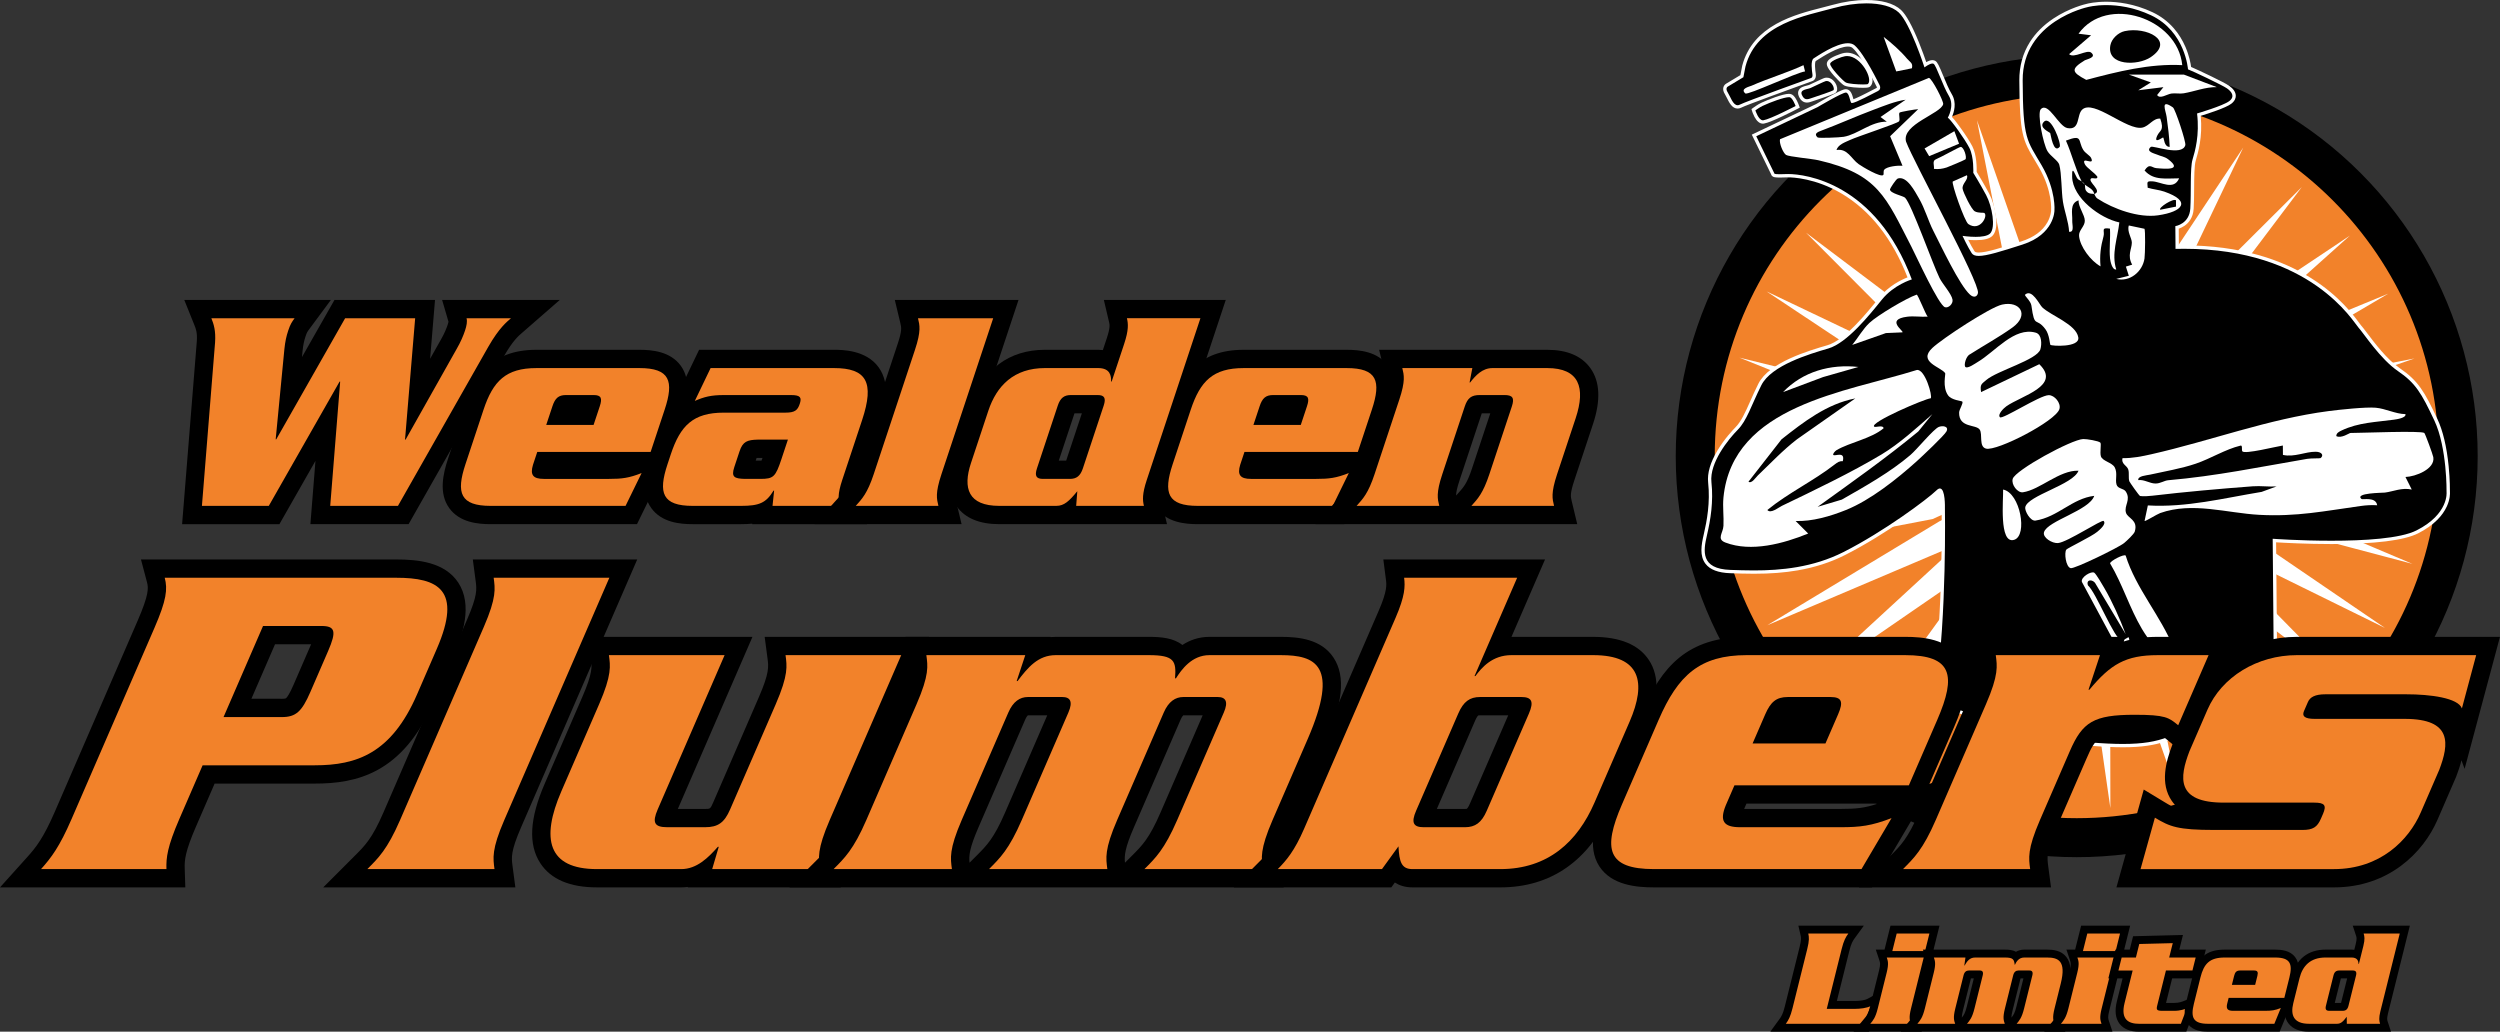
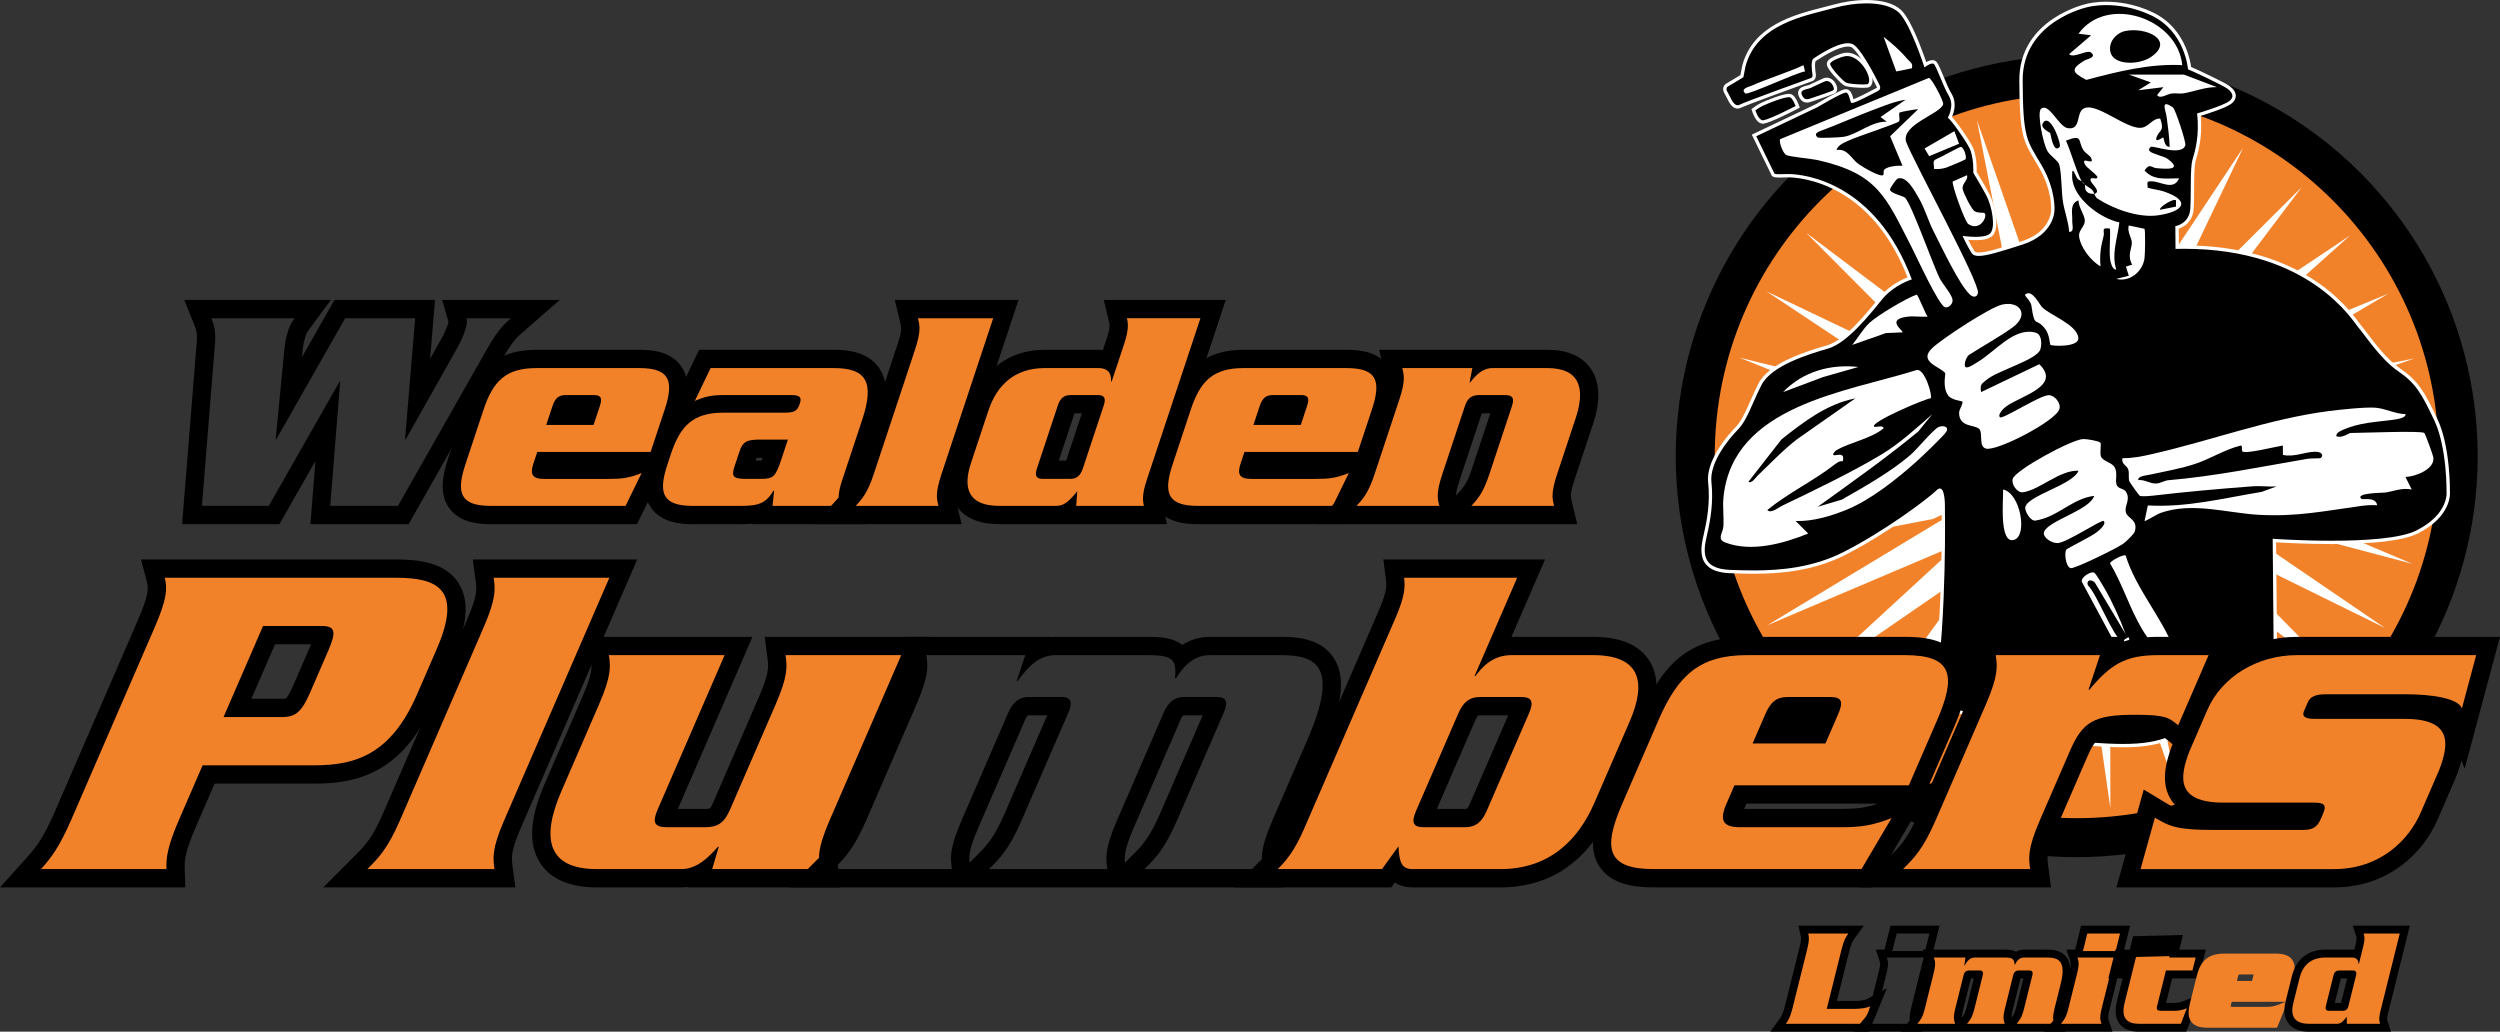
<svg xmlns="http://www.w3.org/2000/svg" id="Layer_2" data-name="Layer 2" viewBox="0 0 3480.23 1436.21">
  <rect x="0" y="0" width="3480.23" height="1436.21" fill="#333333" stroke="none" />
  <defs>
    <style>
      .cls-1 {
        fill: #fff;
      }

      .cls-2 {
        fill: #f2822a;
      }
    </style>
  </defs>
  <g id="Layer_1-2" data-name="Layer 1">
    <g>
      <g>
        <g>
-           <path class="cls-2" d="M445.91,716.95l10.52-131.39-74.84,131.39h-114.28l19.38-241.07c.95-13.81-1.37-20.9-4.27-28.1l-7.04-17.48h159.96l-15.01,20.3c-3.05,4.13-4.59,6.2-7.04,13.58-2.51,7.57-3.76,13.6-4.76,23.04l-6.56,67.97,71.03-124.89h118.73l-10.54,126.26,43.31-76.93c5.91-10.06,9.26-19.02,10.74-23.48,2.36-7.1,1.99-9.38,1.94-9.62l-4.76-16.29,16.99.05h95.9l-26.95,23.48c-5.41,4.64-14.46,12.41-27.5,35.17l-129.49,228.01h-115.49Z" />
          <path d="M711.36,443.02c-5.62,4.9-16.32,13.06-31.51,39.59l-125.85,221.61h-94.29l13.85-173.04h-.8l-98.56,173.04h-93.09l18.28-227.32c1.16-16.73-1.86-25.71-5.14-33.87h115.87c-3.62,4.9-5.9,8.16-8.88,17.14-2.71,8.16-4.21,15.1-5.33,25.71l-12.13,125.7h.8l95.87-168.55h97.49l-14.1,168.96h.8l71-126.11c5.51-9.38,9.43-18.77,11.73-25.71,2.17-6.53,3.4-12.65,2.09-17.14h61.93M779.31,417.57h-163.83l8.88,30.41c-.17.8-.5,2.14-1.17,4.17-1.06,3.21-4.12,11.65-9.52,20.84l-.12.2-.12.2-14.68,26.08,4.53-54.32,2.3-27.57h-139.97l-7.32,12.87-37.92,66.66.84-8.66c.9-8.47,1.96-13.6,4.17-20.26,1.81-5.45,2.46-6.32,5.19-10.01l30.03-40.6h-204.05l14.07,34.96c2.15,5.35,4.19,10.41,3.37,22.48l-18.27,227.17-2.21,27.5h135.47l7.32-12.86,42.86-75.26-4.85,60.62-2.2,27.49h136.69l7.32-12.89,125.85-221.61c11.9-20.78,19.91-27.65,24.69-31.75l1.41-1.22,51.22-44.65h0Z" />
        </g>
        <g>
          <path class="cls-2" d="M683.06,716.95c-15.04,0-36.32-1.77-47.36-17.07-11.44-15.85-6.34-38.02.17-57.62l25.18-75.91c13.28-40.02,32.92-66.68,85.64-66.68h143.44c15.04,0,36.32,1.77,47.36,17.07,11.44,15.85,6.34,38.02-.17,57.62l-20.23,60.97,2-.79-40.3,82.41h-195.73ZM753.37,653.76c.89.1,2.08.18,3.67.18h90.7c16.85,0,25.11-1.05,40.76-7.26l12.16-4.83h-143.55l-3.06,9.24c-.33,1.09-.54,1.97-.67,2.67ZM817.12,578.85l5.36-16.17h-34.71c-3.81,0-4.4,0-6.65,6.79l-3.11,9.38h39.11Z" />
          <path d="M890.13,512.4c42.35,0,48.38,17.96,35.11,57.95l-19.5,58.77h-157.82l-5.96,17.96c-4.2,13.88-.11,19.59,15.07,19.59h90.7c17.98,0,27.97-1.22,45.46-8.16l-22.35,45.71h-187.78c-42.35,0-48.38-17.96-35.11-57.95l25.18-75.91c13.27-40,31.21-57.95,73.56-57.95h143.44M760.38,591.58h65.93l8.67-26.12c3.65-11.02,1.95-15.51-8.44-15.51h-38.75c-10.39,0-15.07,4.49-18.73,15.51l-8.67,26.12M890.13,486.95h-143.44c-64.07,0-85.35,38.11-97.72,75.39l-25.18,75.91c-7.08,21.33-13.29,48.46,1.6,69.08,14.46,20.03,39.84,22.35,57.68,22.35h203.67l6.98-14.27,22.35-45.71,7.39-15.11h.66l1.39-4.19,19.47-39.81-7.21,2.86,11.63-35.07c7.08-21.33,13.29-48.46-1.6-69.08-14.46-20.03-39.84-22.35-57.68-22.35h0Z" />
        </g>
        <g>
          <path class="cls-2" d="M1061.27,716.95l.41-3.89c-8.36,3.05-18.11,3.89-30.22,3.89h-67.12c-15.04,0-36.32-1.77-47.36-17.07-11.44-15.85-6.34-38.02.17-57.62l4.6-13.88c6.79-20.47,15.25-37.44,28.94-49.14l-9.75,4.25,40.26-83.82h179.81c16.3,0,39.41,1.98,51.76,19.09,10.74,14.88,10.58,36.43-.52,69.88l-27.75,83.66c-6.24,18.82-4.26,23.92-2.94,27.29l6.76,17.35h-127.06ZM1058.7,653.94c6.95,0,8.99-.55,9.48-1.02,2.39-2.26,5.83-12.63,7.49-17.61l3.52-10.6h-24.14c-11.08.31-11.18.62-13.49,7.6l-7.14,21.53c.72.04,1.55.07,2.49.1h21.79Z" />
          <path d="M1161.02,512.4c45.15,0,56.63,19.59,39.16,72.24l-27.75,83.67c-6.5,19.59-5.75,28.16-2.72,35.91h-94.29l2.24-21.22h-.8c-10.48,17.14-19.82,21.22-45.4,21.22h-67.12c-42.35,0-48.38-17.96-35.11-57.95l4.6-13.88c13.27-40,31.21-57.95,73.56-57.95h85.9c13.19,0,17.07-3.26,20.04-12.24,2.84-8.57,1.26-12.24-11.92-12.24h-93.89c-17.58,0-27.18,2.45-40.26,8.16l21.96-45.71h171.8M1096.82,611.99h-41.95c-14.52.41-20.79,2.45-25.39,16.32l-7.31,22.04c-4.6,13.88.31,15.92,14.56,16.32h21.98c17.98,0,20.93-2.86,29.05-27.34l9.07-27.34M1161.02,486.95h-187.82l-6.93,14.44-21.96,45.71-29.67,61.78.98-.43c-2.23,5.25-4.18,10.6-5.95,15.94l-4.6,13.87c-7.08,21.33-13.29,48.46,1.59,69.08,14.46,20.03,39.84,22.35,57.68,22.35h67.12c5.55,0,10.78-.19,15.73-.69l-.07.69h159.83l-13.52-34.7c-.45-1.15-1.63-4.19,3.17-18.65l27.76-83.67c8.43-25.4,15.9-57.59-1.24-81.34-17.59-24.37-51.08-24.37-62.08-24.37h0ZM1055.25,637.44h6.24c-.55,1.53-1.01,2.77-1.41,3.77-.42,0-.87,0-1.37,0h-6.69l1.23-3.69c.58-.03,1.24-.06,2-.08h0Z" />
        </g>
        <g>
          <path class="cls-2" d="M1162.65,716.95l19.81-21.94c8.13-9,14.01-15.5,21.76-38.87l57.4-173.04c7.45-22.48,6.05-28.33,4.1-36.43l-3.92-16.37h138.45l-77.58,233.85c-7.45,22.47-6.05,28.33-4.1,36.43l3.92,16.37h-159.84Z" />
          <path d="M1382.62,443.02l-72.03,217.12c-8.8,26.53-6.58,34.28-4.24,44.08h-115.07c8.84-9.79,16.21-17.55,25.01-44.08l57.4-173.04c8.8-26.53,6.58-34.28,4.24-44.08h104.68M1417.88,417.57h-172.22l7.52,31.39.17.69c1.56,6.5,2.5,10.42-3.81,29.44l-57.4,173.04c-6.91,20.83-11.51,25.91-19.12,34.34l-.63.69-38.38,42.51h204.61l-7.52-31.39-.17-.69c-1.56-6.5-2.5-10.42,3.81-29.44l72.03-217.12,11.1-33.47h0Z" />
        </g>
        <g>
          <path class="cls-2" d="M1484.39,716.95l.22-2.86c-4.2,1.84-8.8,2.86-14.04,2.86h-79.51c-23.19,0-39.65-6.52-48.94-19.39-9.73-13.47-10.57-32.63-2.51-56.93l24.1-72.65c14.82-44.68,46.28-68.31,90.98-68.31h73.92c5.74,0,10.77.95,15.05,2.83l9.15-27.58c6.1-18.4,4.66-24.52,3.61-28.99l-3.68-15.64h135.98l-80.29,242.02c-6.1,18.4-4.66,24.52-3.61,28.99l3.67,15.64h-124.1ZM1489.42,653.94c2.99,0,4,0,5.98-5.97l28.3-85.3h-33.11c-2.99,0-3.99,0-5.98,5.97l-28.29,85.29h33.11Z" />
          <path d="M1671.09,443.02l-74.74,225.28c-6.5,19.59-5.74,28.16-3.92,35.91h-94.29l1.57-20.41c-11.39,13.88-18.35,20.41-29.14,20.41h-79.51c-43.15,0-51.01-24.49-39.37-59.59l24.1-72.65c11.64-35.1,35.75-59.59,78.9-59.59h73.92c17.18,0,18.32,11.02,18.14,18.77h.8l17.33-52.24c6.5-19.59,5.74-28.16,3.92-35.91h102.28M1451.86,666.67h37.56c9.19,0,14.54-4.08,18.06-14.69l28.97-87.34c3.52-10.61.88-14.69-8.31-14.69h-37.56c-9.19,0-14.54,4.08-18.06,14.69l-28.97,87.34c-3.52,10.61-.88,14.69,8.31,14.69M1706.35,417.57h-169.68l7.35,31.28c.7,2.99,1.67,7.09-3.3,22.08l-5.44,16.39c-2.1-.24-4.32-.37-6.67-.37h-73.92c-49.98,0-86.58,27.36-103.06,77.03l-24.1,72.64c-9.42,28.41-7.99,51.42,4.27,68.39,11.81,16.37,31.75,24.67,59.26,24.67h233.5l-7.35-31.28c-.7-2.99-1.67-7.1,3.3-22.08l74.74-225.28,11.1-33.47h0ZM1495.77,575.41h10.28s-21.83,65.8-21.83,65.8h-10.28s21.83-65.8,21.83-65.8h0Z" />
        </g>
        <g>
          <path class="cls-2" d="M1667.55,716.95c-15.04,0-36.32-1.77-47.36-17.07-11.44-15.85-6.34-38.02.17-57.62l25.18-75.91c13.28-40.02,32.92-66.68,85.64-66.68h143.44c15.04,0,36.31,1.77,47.36,17.07,11.44,15.85,6.34,38.02-.16,57.62l-20.23,60.98,2-.8-40.3,82.41h-195.73ZM1737.86,653.76c.89.1,2.08.18,3.67.18h90.7c16.85,0,25.11-1.05,40.76-7.26l12.16-4.83h-143.55l-3.06,9.23c-.33,1.09-.54,1.97-.68,2.67ZM1801.61,578.85l5.36-16.17h-34.71c-3.81,0-4.4,0-6.65,6.79l-3.11,9.38h39.11Z" />
          <path d="M1874.62,512.4c42.35,0,48.38,17.96,35.11,57.95l-19.5,58.77h-157.82l-5.96,17.96c-4.2,13.88-.11,19.59,15.08,19.59h90.7c17.98,0,27.97-1.22,45.46-8.16l-22.36,45.71h-187.78c-42.35,0-48.38-17.96-35.11-57.95l25.18-75.91c13.27-40,31.21-57.95,73.56-57.95h143.44M1744.87,591.58h65.93l8.67-26.12c3.65-11.02,1.95-15.51-8.44-15.51h-38.75c-10.39,0-15.07,4.49-18.73,15.51l-8.67,26.12M1874.62,486.95h-143.44c-64.07,0-85.35,38.11-97.72,75.39l-25.18,75.91c-7.08,21.33-13.29,48.46,1.6,69.08,14.46,20.03,39.84,22.35,57.68,22.35h203.67l6.98-14.27,22.36-45.71,7.39-15.11h.65l1.38-4.16,19.49-39.84-7.22,2.86,11.64-35.07c7.08-21.34,13.29-48.46-1.6-69.08-14.46-20.03-39.84-22.35-57.68-22.35h0Z" />
        </g>
        <g>
          <path class="cls-2" d="M1859.87,716.95l19.8-21.94c8.13-9,14.01-15.5,21.76-38.88l34.39-103.66c7.45-22.46,6.05-28.32,4.1-36.42l-3.91-16.38h129.02l-.41,2.15c3.93-1.34,8.25-2.15,12.98-2.15h76.31c23.3,0,40.02,6.78,49.67,20.15,10.91,15.12,11.58,37.45,1.99,66.37l-25.86,77.95c-7.45,22.46-6.05,28.32-4.1,36.42l3.92,16.38h-319.65ZM2059.94,562.68c-5.54,0-6.39,0-8.78,7.2l-31.28,94.28c-7.45,22.46-6.04,28.32-4.1,36.42l3.92,16.36,19.78-21.92c8.13-9,14.01-15.5,21.76-38.88l31.01-93.46h-32.31Z" />
          <path d="M2153.9,512.4c44.35,0,53.79,26.94,39.58,69.79l-25.86,77.95c-8.8,26.53-6.58,34.28-4.23,44.08h-115.07c8.84-9.79,16.21-17.55,25.01-44.08l31.28-94.28c3.92-11.84,1.28-15.92-10.3-15.92h-34.36c-11.59,0-16.94,4.08-20.86,15.92l-31.28,94.28c-8.8,26.53-6.58,34.28-4.23,44.08h-115.07c8.84-9.79,16.21-17.55,25.01-44.08l34.39-103.66c8.8-26.53,6.58-34.28,4.24-44.08h97.49l-3.84,20h.8c7.64-9.79,17.02-20,31-20h76.31M2153.9,486.95h-234.02l7.5,31.37.17.7c1.56,6.5,2.5,10.42-3.81,29.44l-34.39,103.66c-6.91,20.83-11.51,25.92-19.12,34.35l-.62.69-38.37,42.51h364.43l-7.52-31.39-.17-.69c-1.56-6.5-2.51-10.42,3.8-29.43l25.86-77.95c10.96-33.02,9.69-59.21-3.75-77.83-12.18-16.88-32.37-25.43-59.99-25.43h0ZM2062.74,575.41h11.88l-25.45,76.72c-6.91,20.83-11.51,25.92-19.12,34.35l-.62.69-2.41,2.67c0-4.35,1.19-10.33,4.96-21.68l30.77-92.75h0Z" />
        </g>
      </g>
      <g>
        <g>
          <path class="cls-2" d="M2475.21,1430.71l6.37-8.74c3.02-4.14,5.56-8.22,8.41-19.68l20.53-82.44c2.8-11.24,2.33-15.12,1.43-19.02l-1.56-6.74h73.47l-6.37,8.74c-3.02,4.14-5.56,8.22-8.41,19.68l-19.02,76.39h33c5.84,0,14.32-.9,19-3.45l13.67-7.44-17.69,42.7h-122.83Z" />
          <path d="M2573.04,1299.59c-3.58,4.91-6.32,9.62-9.3,21.59l-20.72,83.22h40.04c5.5,0,15.5-.79,21.63-4.12l-10.33,24.93h-108.34c3.58-4.91,6.32-9.62,9.3-21.59l20.53-82.44c2.98-11.97,2.58-16.68,1.45-21.59h55.74M2594.68,1288.59h-91.2l3.11,13.48c.64,2.76,1.3,5.61-1.41,16.46l-20.53,82.44c-2.62,10.51-4.77,14-7.52,17.77l-12.74,17.48h137.32l2.81-6.79,10.33-24.93,11.91-28.75-27.33,14.88c-2.96,1.61-9.85,2.78-16.38,2.78h-25.97l17.32-69.56c2.62-10.51,4.77-14,7.52-17.77l12.74-17.48h0Z" />
        </g>
        <g>
-           <path class="cls-2" d="M2591.86,1430.71l7.78-9.35c3.6-4.32,6.2-7.44,9-18.68l12.41-49.85c2.72-10.91,1.75-13.79.41-17.79l-2.53-7.57h8.83l8.31-33.37h56.87l-8.31,33.37h.39l-19.39,77.88c-2.72,10.91-1.75,13.79-.41,17.79l2.53,7.57h-75.9Z" />
          <path d="M2685.9,1299.59l-6.06,24.34h-45.54l6.06-24.34h45.54M2677.98,1332.96l-17.69,71.05c-3.18,12.76-1.75,16.49-.17,21.2h-56.53c3.92-4.71,7.2-8.44,10.38-21.2l12.41-49.85c3.18-12.76,1.75-16.49.18-21.2h51.42M2699.97,1288.59h-68.21l-2.08,8.34-6.06,24.34-.17.69h-12.17l4.84,14.49.11.34c1.12,3.35,1.8,5.37-.53,14.72l-12.41,49.85c-2.49,10.01-4.52,12.45-7.88,16.49l-.28.33-15.01,18.04h95.27l-4.84-14.49-.11-.33c-1.12-3.35-1.8-5.37.53-14.72l17.69-71.05,3.4-13.66h-.39l4.91-19.71,3.4-13.66h0Z" />
        </g>
        <g>
          <path class="cls-2" d="M2657.41,1430.71l7.78-9.35c3.6-4.32,6.2-7.44,9-18.68l12.41-49.85c2.72-10.91,1.75-13.79.41-17.79l-2.53-7.57h57.95l-.2,1.39c2.11-.87,4.55-1.39,7.4-1.39h41.41c7.52,0,12.25,1.19,15.17,4.34,2.75-2.42,6.54-4.34,11.72-4.34h31.8c7.51,0,16.86.92,22.48,8.11,5.49,7.02,6.1,18.09,1.93,34.83l-8.7,34.94c-2.72,10.91-1.75,13.79-.41,17.79l2.53,7.57h-210.15ZM2809.9,1356.51c-.69,0-1.39,0-2.02,2.5l-11.53,46.32c-2.72,10.91-1.75,13.8-.41,17.8l1.71,5.1,5.72-6.87c3.6-4.32,6.2-7.44,9-18.68l11.5-46.17h-13.96ZM2740.81,1356.51c-.69,0-1.39,0-2.02,2.5l-11.53,46.32c-2.72,10.91-1.75,13.79-.41,17.79l1.71,5.1,5.72-6.88c3.6-4.32,6.2-7.44,9-18.68l11.5-46.17h-13.96Z" />
          <path d="M2849.72,1332.96c15.31,0,26.99,4.32,19.07,36.11l-8.7,34.94c-3.18,12.76-1.75,16.49-.17,21.2h-52.6c3.92-4.71,7.2-8.44,10.38-21.2l11.54-46.32c1.17-4.71-.5-6.67-4.03-6.67h-15.31c-3.53,0-6.18,1.96-7.35,6.67l-11.53,46.32c-3.18,12.76-1.75,16.49-.18,21.2h-52.6c3.92-4.71,7.21-8.44,10.38-21.2l11.53-46.32c1.17-4.71-.5-6.67-4.03-6.67h-15.31c-3.53,0-6.18,1.96-7.35,6.67l-11.53,46.32c-3.18,12.76-1.75,16.49-.17,21.2h-52.6c3.92-4.71,7.2-8.44,10.38-21.2l12.41-49.85c3.18-12.76,1.75-16.49.18-21.2h43.96l-1.61,11.19h.39c3.43-5.89,6.91-11.19,14.76-11.19h41.41c11.38,0,12.71,2.55,13.6,10.01h.39c1.71-3.73,5.04-10.01,12.9-10.01h31.8M2849.72,1321.96h-31.8c-4.21,0-8.13,1.03-11.6,3.03-4.57-2.62-10.01-3.03-15.29-3.03h-41.41c-.29,0-.57,0-.85.01h0s-12.69-.01-12.69-.01h-59.24l4.84,14.49.11.34c1.12,3.35,1.8,5.37-.53,14.72l-12.41,49.85c-2.49,10.02-4.52,12.45-7.89,16.49l-.28.33-15.01,18.04h229.52l-4.84-14.49-.11-.33c-1.12-3.35-1.8-5.37.53-14.72l8.7-34.94c4.61-18.52,3.68-31.08-2.94-39.54-7.08-9.07-18.05-10.23-26.81-10.23h0ZM2812.8,1362.01h4.02l-9.8,39.34c-2.24,8.99-4.1,11.87-6.9,15.29-.07-2.13.32-5.02,1.55-9.97l11.12-44.65h0ZM2743.71,1362.01h4.02l-9.79,39.34c-2.24,8.99-4.1,11.87-6.9,15.29-.07-2.13.32-5.02,1.55-9.97l11.12-44.65h0Z" />
        </g>
        <g>
          <path class="cls-2" d="M2857.22,1430.71l7.78-9.35c3.6-4.32,6.2-7.44,9-18.68l12.41-49.85c2.72-10.91,1.75-13.79.41-17.79l-2.53-7.57h8.83l8.31-33.37h56.87l-8.31,33.37h.39l-19.39,77.88c-2.72,10.91-1.75,13.79-.41,17.79l2.53,7.57h-75.9Z" />
          <path d="M2951.26,1299.59l-6.06,24.34h-45.54l6.06-24.34h45.54M2943.35,1332.96l-17.69,71.05c-3.18,12.76-1.75,16.49-.17,21.2h-56.53c3.92-4.71,7.2-8.44,10.38-21.2l12.41-49.85c3.18-12.76,1.75-16.49.18-21.2h51.42M2965.34,1288.59h-68.21l-2.08,8.34-6.06,24.34-.17.69h-12.17l4.84,14.49.11.34c1.12,3.35,1.8,5.37-.53,14.72l-12.41,49.85c-2.49,10.01-4.52,12.45-7.88,16.49l-.28.33-15.01,18.04h95.27l-4.84-14.49-.11-.33c-1.12-3.35-1.8-5.37.53-14.72l17.69-71.05,3.4-13.66h-.39l4.91-19.71,3.4-13.66h0Z" />
        </g>
        <g>
          <path class="cls-2" d="M2977.88,1430.71c-10.61,0-18.28-2.93-22.79-8.7-4.81-6.15-5.76-15.23-2.84-26.99l9.59-38.51h-19.82l7.23-29.06h19.82l4.67-18.73,58.02-1.47-5.03,20.2h36.9l-7.23,29.06h-36.9l-11.08,44.5c-.05.21-.1.4-.14.58.56.03,1.27.05,2.17.05h16.29c7.84,0,13.13-2.16,15.39-3.09l11.79-4.82-4.49,11.85-9.68,25.11h-61.87Z" />
-           <path d="M3024.68,1312.94l-4.99,20.02h36.9l-4.5,18.06h-36.9l-12.12,48.68c-1.47,5.89-.88,7.46,7.37,7.46h16.29c9.03,0,15.16-2.55,17.56-3.53l-8.32,21.59h-58.1c-14.72,0-26.01-5.89-20.29-28.85l11.29-45.34h-19.82l4.5-18.06h19.82l4.69-18.84,46.61-1.18M3038.85,1301.58l-14.44.36-46.61,1.18-8.37.21-2.02,8.13-2.61,10.5h-19.82l-2.08,8.34-4.5,18.06-3.4,13.66h19.82l-7.89,31.68c-3.36,13.48-2.06,24.15,3.84,31.7,5.61,7.17,14.73,10.81,27.13,10.81h65.65l2.71-7.04,8.32-21.59,9.16-23.77-23.58,9.63-.09.04c-1.96.8-6.56,2.68-13.31,2.68h-11.44l8.5-34.13h36.9l2.08-8.34,4.5-18.06,3.4-13.66h-36.9l1.58-6.36,3.49-14.02h0Z" />
+           <path d="M3024.68,1312.94l-4.99,20.02h36.9l-4.5,18.06h-36.9l-12.12,48.68c-1.47,5.89-.88,7.46,7.37,7.46h16.29c9.03,0,15.16-2.55,17.56-3.53l-8.32,21.59h-58.1c-14.72,0-26.01-5.89-20.29-28.85l11.29-45.34h-19.82h19.82l4.69-18.84,46.61-1.18M3038.85,1301.58l-14.44.36-46.61,1.18-8.37.21-2.02,8.13-2.61,10.5h-19.82l-2.08,8.34-4.5,18.06-3.4,13.66h19.82l-7.89,31.68c-3.36,13.48-2.06,24.15,3.84,31.7,5.61,7.17,14.73,10.81,27.13,10.81h65.65l2.71-7.04,8.32-21.59,9.16-23.77-23.58,9.63-.09.04c-1.96.8-6.56,2.68-13.31,2.68h-11.44l8.5-34.13h36.9l2.08-8.34,4.5-18.06,3.4-13.66h-36.9l1.58-6.36,3.49-14.02h0Z" />
        </g>
        <g>
          <path class="cls-2" d="M3073.86,1430.71c-11.57,0-18.95-2.55-23.23-8.02-5.72-7.32-4-18.1-1.86-26.68l9.09-36.51c4.79-19.23,13.25-32.04,38.97-32.04h70.46c11.57,0,18.95,2.55,23.23,8.02,5.72,7.32,4,18.1,1.86,26.68l-7.8,31.33.56-.23-15.34,37.45h-95.94ZM3105.41,1401.32c.43.14,1.36.33,3.17.33h44.55c8.37,0,12.43-.51,19.92-3.53l8.77-3.53h-75.05l-1.09,4.39c-.27,1.24-.29,1.96-.27,2.34ZM3135.06,1365.53l2.09-8.39c.06-.23.11-.44.15-.63h-18.66c-2.1,0-2.38,0-3.19,3.29l-1.43,5.73h21.05Z" />
-           <path d="M3167.29,1332.96c20.8,0,24.54,8.64,19.75,27.87l-7.04,28.26h-77.53l-2.15,8.64c-1.46,6.67.79,9.42,8.25,9.42h44.55c8.83,0,13.69-.59,21.98-3.92l-9.01,21.98h-92.25c-20.8,0-24.54-8.64-19.75-27.87l9.09-36.51c4.79-19.23,12.83-27.87,33.63-27.87h70.46M3106.98,1371.03h32.38l3.13-12.56c1.32-5.3.29-7.46-4.82-7.46h-19.04c-5.1,0-7.21,2.16-8.53,7.46l-3.13,12.56M3167.29,1321.96h-70.46c-13.16,0-22.71,3-30.07,9.45-6.7,5.87-11.09,14.12-14.24,26.76l-9.09,36.51c-2.44,9.79-4.32,22.21,2.87,31.4,7.1,9.08,19.13,10.13,27.56,10.13h99.63l2.8-6.83,9.01-21.98,2.99-7.3h.32l.49-1.98,6.07-14.81-2.65,1.06,5.2-20.87c2.44-9.79,4.32-22.21-2.87-31.4-7.1-9.08-19.13-10.13-27.56-10.13h0Z" />
        </g>
        <g>
          <path class="cls-2" d="M3261.55,1430.71l-.02-2.11c-2.31,1.34-4.93,2.11-8.08,2.11h-39.06c-11.26,0-19.39-3.1-24.16-9.21-4.85-6.2-5.88-15.04-3.09-26.28l8.7-34.94c5.35-21.48,19.71-32.83,41.52-32.83h36.31c2.2,0,5.05.31,7.68,1.56l3.36-13.48c2.23-8.95,1.22-12,.49-14.22l-2.38-7.22h64.89l-28.68,115.17c-2.23,8.95-1.22,12-.49,14.22l2.38,7.22h-59.37ZM3261.09,1401.65c1.72,0,2.18,0,2.9-2.89,0,0,10.5-42.16,10.52-42.24h-17.89c-1.72,0-2.18,0-2.9,2.89,0,0-10.5,42.16-10.52,42.24h17.89Z" />
          <path d="M3340.67,1299.59l-26.98,108.34c-2.35,9.42-1.61,13.54-.38,17.27h-46.32l-.11-9.81c-5,6.67-8.14,9.81-13.44,9.81h-39.06c-21.2,0-26.12-11.78-21.91-28.66l8.7-34.94c4.2-16.88,14.99-28.66,36.18-28.66h36.31c8.44,0,9.48,5.3,9.72,9.03h.39l6.26-25.12c2.35-9.42,1.61-13.54.38-17.27h50.25M3242.64,1407.15h18.45c4.51,0,6.97-1.96,8.24-7.07l10.46-42c1.27-5.1-.2-7.07-4.72-7.07h-18.45c-4.51,0-6.97,1.96-8.24,7.07l-10.46,42c-1.27,5.1.2,7.07,4.72,7.07M3354.74,1288.59h-79.53l4.77,14.45c.55,1.68,1.24,3.76-.6,11.17l-1.99,7.99c-1.19-.16-2.42-.24-3.71-.24h-36.31c-24.28,0-40.92,13.14-46.86,37l-8.7,34.94c-3.23,12.96-1.85,23.39,4.09,30.99,5.87,7.51,15.46,11.32,28.5,11.32h39.06c.92,0,1.81-.05,2.66-.15v.15h72.41l-4.77-14.45c-.55-1.68-1.24-3.76.6-11.17l26.98-108.34,3.4-13.66h0ZM3258.73,1362.01h8.73l-8.5,34.13h-8.73l8.5-34.13h0Z" />
        </g>
      </g>
      <circle cx="2890.97" cy="635.08" r="558.19" />
      <circle class="cls-2" cx="2890.97" cy="635.08" r="503.9" />
      <path class="cls-1" d="M3358.37,784.99l-252.83-106.99-210.15-34.67.16-.29,3.63-.95.37.8-.22-.83,197.55-51.53,264.36-91.54-269.49,52.39-147.63,67.49,139.46-68.07,241.07-141.97-253.82,104.6-129.87,94.23,121.85-93.04,208.42-186.63-228.28,152.5-101.92,110.5,94.86-107.23,168.44-223.38-194.52,193.73-87.17,141.97,79.69-138.13,120.45-252.51-151.93,228.66-72.38,198.51-1.76-.58-.73-2.78.83-.38-.87.23-51.86-197.5-91.97-264.22,52.83,269.4,87.63,190.85-1.15.9-.84-.74.38-.65-.48.56-152.82-135.19-223.38-168.44,193.73,194.52,142.39,87.43-138.58-79.9-252.54-120.39,228.7,151.87,160.78,58.58-155.71-51.5-271.67-66.83,254.69,102.48,207.95,30.53.08,1.29-1.04.27-.35-.75.21.79-197.64,50.97-264.62,90.81,269.63-51.64,165.65-75.18-156.29,78.41-239.5,144.6,252.66-107.38,133.64-99.22-125.28,98.42-205.83,189.48,226.16-155.64,111-123.71-102.98,121.25-163.9,226.73,190.57-197.61,75.89-129.37-69.7,124.66-117.04,254.11,148.83-230.69,42.54-121.74-38.35,115.56-67.1,271.6,102.73-254.59,23.52-159.09-18.73,152.53-12.3,279.5,50.59-269.83-5.65-109.77,6.62,102.49,39.77,276.92-.36-274.53-37.12-152.93,38.81,145.12,93.16,263.8-54.04-269.16-62.68-134.92,62.26,127.18,142.25,240.9-104.9-253.7-88.39-121.52,86.56,113.95,186.11,208.89-151.93-228.66-99.57-92.3,95.77,85.79,222.33,169.82-192.53-195.71-129.02-80.32,124.54,73.89,251.01,123.54-226.79-154.71-150.72-57.06,145.35,50.95,270.44,71.65ZM2897.54,635.21l-.07-.27.14.08-.07.18ZM2897.88,634.28l-.35-.31.41.15-.06.16ZM2898.35,632.99l-.21.58-1.21-.7-.03-.1,1.45.21ZM2894.04,630.89l-.54-.48.27-.12.28.6ZM2893.52,629.75l-.59.15-.33-.29.64-.47.28.61ZM2892.6,627.75l.49,1.07-.89.45-.53-.47.93-1.04ZM2886.7,631.28l.13.02-.12.21h-.05s.04-.23.04-.23ZM2885.07,631.93l-.61.16-.29-1.18,1,.15-.11.88ZM2885.55,631.11l.58.08-.17.51-.37.1-.04-.69ZM2893.83,641.87l-1.95.89-2.11-.35-.98-.37-.87-.54-.75-.69-.61-.83-.44-.94-.24-.99-.05-1.02.15-1.02.34-.96.53-.9.71-.79.88-.65,1.93-.88,2.07.3,1.01.37,1.82,1.12,1.58,3.43-.93,2.54-.55.89-.71.76-.85.62Z" />
      <path d="M2955.28,1037.97c-13.02,0-28.03-.71-45.89-2.18-81.44-6.68-170.34-40.6-199.55-51.74-4.98-1.9-8.57-3.27-9.93-3.67-11.5-3.41-7.75-19.57-7.3-21.35,15.13-101.72,12.6-250.45,12.57-251.94v-.11c.22-7.61-.6-20.91-3.78-24.18-.45-.47-.75-.47-.88-.47-.34,0-1.32.18-3.08,1.9-13.18,12.8-73.3,57.61-130,86.33-45.76,23.18-93.71,25.86-125.8,25.86-11.66,0-22.73-.39-32.5-.73h-.42c-16.15-.58-26.85-4.58-32.72-12.25-7.84-10.24-5.29-24.83-2.01-38.89,4.48-19.18,9.22-44.82,6.17-73.07-3.53-32.64,33.04-70.54,37.23-74.75,8.43-8.49,13.99-21.01,21.05-36.87,3.27-7.36,6.99-15.71,11.43-24.59,14.5-29,68.65-44.79,94.67-52.38,25.1-7.32,55.87-45.47,72.4-65.96l1.02-1.26c14.21-17.61,33.7-25.73,40.45-28.13-21.2-55.58-52.85-96.06-94.1-120.33-35.67-20.98-66.47-22.62-75.06-22.62-.89,0-1.71.02-2.45.05-3.46.16-6.45.24-8.9.24-7.75,0-9.34-.74-9.99-2.38-.07-.18-.12-.36-.15-.55l-26-53.39,87.46-41.55c8.23-4.89,34.96-20.51,40.41-20.51.15,0,.29,0,.42.02,4.54.48,6.17,6.27,7.48,10.92.32,1.13.76,2.7,1.13,3.6,4.73-.91,22.01-9.92,28.74-13.42,2.53-1.32,4.53-2.36,5.74-2.95,1.57-.77,1.81-1.65,1.88-1.94.42-1.56-.64-3.62-1.08-4.28l-.09-.14-.08-.16c-.2-.41-20.06-41.4-33.32-53.13-1.9-1.68-4.59-2.53-8-2.53-14.24,0-36.47,14.38-43.78,19.11-1.16.75-2,1.29-2.52,1.6-.31.18-1.87,1.45-1.82,8.22.03,4.42.72,9.15,1.1,11.7l.02.15c.36,2.48-.05,4.48-1.22,5.94-1.1,1.36-2.49,1.78-3.2,1.91-4.96,1.79-90.11,32.5-98.09,36.66-1.33.7-2.68,1.05-4,1.05-6.24,0-9.78-7.24-12.91-13.64-.98-2-1.9-3.88-2.76-5.22-1.89-2.92-2.52-5.57-1.87-7.88.64-2.27,2.32-3.35,2.86-3.65l20.63-12.41,2.74-14.05.02-.07c6.41-24.3,21.53-42.81,46.24-56.6,20.82-11.62,44.75-17.72,63.97-22.62,4.9-1.25,9.52-2.43,13.72-3.6,15.8-4.42,31.92-6.75,46.61-6.75,20.85,0,37.42,4.73,46.65,13.32,14.29,13.3,31.17,61.65,35.46,74.43,2.62-1.74,6.64-4,9.81-4,1.1,0,2.08.25,2.9.75,2.29,1.37,4.53,6.38,9.88,19.28,3.77,9.09,8.04,19.39,12.12,26.11,7.48,12.36,1.87,26.21-.53,31.02,6.63,6.55,23.15,29.89,29.12,41.51,6.18,12.01,5.9,31.14,5.77,35.18,1.85,3.02,10.2,16.74,17.61,30.59,8.39,15.69,14.35,46.86,5.08,56.13-3.56,3.56-10.86,5.37-21.7,5.37-5.54,0-10.84-.46-14.38-.86,2.51,5.16,7.11,14.33,10.79,19.98,1.2,1.84,3.77,2.74,7.85,2.74,10.74,0,30.89-6.24,60.41-15.75,17.4-5.61,30.28-15.15,37.25-27.6,5.26-9.4,5.37-17.27,5.37-17.34v-.1s0-.11,0-.11c.02-.27,2.2-27.9-17.61-61.86-1.97-3.38-3.77-6.39-5.52-9.29-15.97-26.65-20.79-34.69-21.13-109.97-.09-19.3,4.74-36.81,14.34-52.05,7.67-12.17,18.36-22.89,31.8-31.89,22.39-14.99,44.48-19.99,46.13-20.35,1-.27,10.91-2.83,26.45-2.83s37.99,2.48,63.21,14.32c25.4,11.93,38.43,32.29,44.89,47.28,5.72,13.27,7.41,24.55,7.86,28.5,9.52,3.91,47.13,21.78,53.45,26.25,5.5,3.88,8.45,8.1,8.53,12.21.07,3.39-1.73,6.52-5.35,9.28-7.78,5.96-35.99,14.7-43.66,17.01,3.26,30.15-3.4,52.44-6.64,63.28-2.13,7.11-2.23,23.69-2.33,39.72-.06,9.66-.12,19.64-.62,27.76-.75,12.15-6.91,18.78-11.94,22.2-3.45,2.34-6.82,3.52-8.88,4.08l.21,27.43c3.25-.07,6.51-.1,9.71-.1,68.99,0,128.27,15.37,176.19,45.68,38.21,24.17,58,51.06,65.45,61.19,1.25,1.7,2.24,3.04,2.76,3.62,1.95,2.14,4.79,5.91,8.39,10.68,10.42,13.84,27.87,36.99,46.05,49.41,25.26,17.26,33.73,31.98,51.49,69.67,17.82,37.81,17.34,96.85,17.29,100.84.11,1.25.52,8.89-4.14,19.04-4.52,9.84-14.92,24.13-38.81,36.27-19.19,9.75-59.42,14.7-119.58,14.7-37.03,0-70.25-1.98-79.48-2.58l1.44,164.59c.16,1.83,1.1,14.16-2.58,19.69-3.97,5.96-48.48,37.26-95.83,64.59-3.72,2.15-7.23,4.2-10.62,6.19-32.38,18.97-51.92,30.42-103.28,30.42Z" />
      <path class="cls-1" d="M2598.17,4.67c19.43,0,35.89,4.16,45.05,12.7,15.9,14.81,35.83,76.47,35.83,76.47,0,0,6.83-5.41,11.03-5.41.64,0,1.22.13,1.7.42,3.66,2.19,12.8,30.71,21.21,44.6,8.41,13.89-1.46,30.35-1.46,30.35,4.39,2.92,23.4,29.25,29.98,42.05,6.58,12.8,5.48,34.73,5.48,34.73,0,0,9.51,15.36,17.92,31.08,8.41,15.72,13.53,45.34,5.48,53.38-3.69,3.69-12.06,4.69-20.05,4.69-9.44,0-18.34-1.39-18.34-1.39,0,0,7.31,15.72,12.8,24.13,1.69,2.6,4.89,3.8,9.8,3.8,10.99,0,30.56-6.01,61.13-15.87,44.24-14.26,44.24-47.16,44.24-47.16,0,0,2.56-28.15-17.91-63.25-20.47-35.1-25.96-35.46-26.32-118.09-.37-82.63,90.49-102.01,90.49-102.01,0,0,9.97-2.77,25.9-2.77,16.06,0,38.17,2.81,62.21,14.1,47.89,22.49,51.55,75.32,51.55,75.32,6.58,2.38,48.08,22.12,54.29,26.51,6.22,4.39,11.7,11.15,3.11,17.73-8.59,6.58-44.79,17.18-44.79,17.18,3.66,30.16-2.8,52.47-6.34,64.29-3.53,11.82-1.71,46.31-3.05,68-1.34,21.69-20.84,24.56-20.84,24.56l.24,31.69c4.07-.1,8.08-.16,12.03-.16,176.37,0,235.29,101.61,242.68,109.72,7.56,8.29,30.22,43.63,54.84,60.45,24.62,16.82,32.66,30.47,50.7,68.73,18.04,38.27,17.06,99.93,17.06,99.93,0,0,3.41,30.22-41.68,53.14-22.79,11.58-73.71,14.44-118.52,14.44s-81.84-2.74-81.84-2.74l1.46,167.21s1.22,13.16-2.19,18.28c-3.41,5.12-46.07,35.59-95.06,63.86-39.81,22.98-56.76,36.29-112.73,36.29-12.91,0-27.89-.71-45.7-2.17-95.06-7.8-199.14-52.4-209.01-55.33-9.87-2.92-5.67-18.65-5.67-18.65,15.36-103.1,12.61-252.45,12.61-252.45,0,0,.8-27.05-6.99-27.05-1.31,0-2.87.77-4.71,2.56-12.8,12.43-73.12,57.4-129.43,85.92-42.78,21.67-87.46,25.61-124.74,25.61-11.78,0-22.83-.39-32.84-.74-41.68-1.46-37.66-26.32-32.54-48.26s9.14-46.8,6.22-73.85c-2.92-27.06,23.76-59.96,36.56-72.85,12.8-12.89,19.01-34.27,32.91-62.06,13.89-27.79,66.91-43.51,93.23-51.19,26.32-7.68,57.77-47.16,74.58-68,16.82-20.84,41.68-28.15,41.68-28.15-50.23-134.47-148.26-146.73-172.2-146.72-.98,0-1.84.02-2.56.05-3.68.17-6.55.24-8.79.24-8.95,0-7.78-1.09-7.78-1.09l-25.23-51.79,85.43-40.58s34.05-20.24,39.31-20.24c.06,0,.12,0,.17,0,4.63.49,5.36,12.07,7.43,14.38.14.16.41.23.78.23,5.09,0,30.36-13.85,36.15-16.68,6.22-3.05,1.71-9.63,1.71-9.63,0,0-20.11-41.68-33.88-53.87-2.49-2.2-5.79-3.12-9.55-3.12-17.04,0-43.59,18.73-47.48,21.03-4.75,2.8-2.56,17.43-1.83,22.42.73,5-2.68,5.24-2.68,5.24,0,0-90.18,32.48-98.59,36.87-1.04.54-2.01.78-2.92.78-6.52,0-10.18-12.34-13.71-17.79-4.02-6.22.18-8.23.18-8.23l21.57-12.98,2.92-14.99c15.9-60.33,85-70.75,122.3-81.17,15.8-4.42,31.7-6.66,45.98-6.66M2598.17,0c-14.9,0-31.23,2.36-47.24,6.84-4.17,1.17-8.78,2.34-13.67,3.58-19.35,4.93-43.44,11.07-64.53,22.84-11.61,6.48-21.32,14.17-28.87,22.87-8.77,10.1-14.99,21.94-18.48,35.18l-.04.15-.03.15-2.53,12.95-19.67,11.83c-1.5.81-3.26,2.52-3.98,5.06-.84,2.98-.11,6.27,2.16,9.78.79,1.22,1.68,3.04,2.63,4.97,3.26,6.66,7.31,14.94,15.01,14.94,1.7,0,3.41-.44,5.09-1.31,6.63-3.46,72.33-27.36,97.63-36.47,1.42-.3,3.12-1.13,4.4-2.71,1.1-1.37,2.29-3.82,1.71-7.74l-.02-.15c-.33-2.23-.93-6.37-1.05-10.33-.16-5.26.64-7,.85-7.36.56-.34,1.35-.85,2.41-1.53,7.16-4.63,28.96-18.73,42.51-18.73,2.87,0,4.98.64,6.45,1.94,12.91,11.42,32.57,51.99,32.77,52.4l.18.36.17.23c.53.83.88,2.02.76,2.36-.02.04-.21.23-.65.44-1.24.61-3.25,1.66-5.8,2.98-4.64,2.42-11,5.73-16.71,8.46-4.84,2.32-7.74,3.51-9.45,4.12-.14-.47-.27-.93-.38-1.33-1.42-5.05-3.37-11.97-9.48-12.61-.22-.02-.44-.03-.66-.03-1.73,0-4.15.62-10.39,3.63-3.56,1.72-8.1,4.1-13.49,7.07-8.38,4.62-16.31,9.31-17.62,10.08l-85.24,40.49-4.26,2.02,2.07,4.24,24.84,50.99c.05.22.12.44.21.66,1.1,2.8,4.08,3.3,5.06,3.46,1.6.27,3.93.4,7.11.4,2.49,0,5.52-.08,9.01-.24.7-.03,1.49-.05,2.34-.05h0c6.01,0,37.81,1.08,73.88,22.29,40.24,23.67,71.26,63,92.26,116.95-8.37,3.28-26.04,11.66-39.25,28.02l-1.02,1.26c-16.37,20.3-46.84,58.07-71.24,65.19-12.32,3.59-32.93,9.61-51.91,18.29-10.35,4.73-19.12,9.78-26.09,15-8.45,6.34-14.54,13.16-18.1,20.29-4.46,8.93-8.19,17.3-11.47,24.69-6.95,15.64-12.45,27.98-20.57,36.17-3.38,3.41-15.16,15.78-24.87,32.01-10.03,16.77-14.41,31.79-13.02,44.64,3.02,27.9-1.69,53.29-6.12,72.29-3.41,14.61-6.03,29.79,2.43,40.84,6.32,8.26,17.6,12.56,34.5,13.15h.4c9.8.36,20.9.75,32.6.75,23.12,0,42.54-1.51,61.11-4.75,24.18-4.22,45.68-11.2,65.74-21.36,56.91-28.83,117.32-73.86,130.57-86.74.44-.42.79-.71,1.05-.9.62,1.11,1.77,4.04,2.38,11.08.48,5.61.34,10.77.34,10.82v.11s0,.11,0,.11c0,.37.67,37.85-.55,87.41-1.12,45.62-4.11,111.08-11.98,164.05-.27,1.1-1.13,5.04-.95,9.34.44,10.38,6.38,13.66,9.88,14.7,1.28.38,5.02,1.81,9.76,3.62,15.61,5.96,44.67,17.04,80.66,27.73,44.37,13.17,84.58,21.3,119.52,24.16,17.92,1.47,33,2.19,46.08,2.19,52,0,71.74-11.57,104.46-30.74,3.39-1.98,6.89-4.04,10.6-6.18,29.58-17.07,53.38-32.89,64.93-40.81,10.55-7.22,28.69-20.01,31.68-24.51,4.02-6.03,3.23-18.21,2.98-21.1l-1.42-161.99c11.81.73,42.84,2.42,77.12,2.42,60.52,0,101.11-5.03,120.64-14.95,10.73-5.45,19.72-11.79,26.73-18.84,5.72-5.75,10.14-11.99,13.15-18.54,4.73-10.29,4.49-18.29,4.36-20.08.02-2.08.11-16.78-1.79-35.92-2.72-27.34-8.01-49.49-15.72-65.85-17.96-38.11-26.54-53.01-52.29-70.6-17.86-12.2-35.16-35.16-45.5-48.89-3.63-4.82-6.5-8.63-8.53-10.85-.44-.49-1.45-1.85-2.61-3.43-7.52-10.22-27.5-37.37-66.09-61.77-21.7-13.72-46.1-24.55-72.52-32.17-31.89-9.2-67.18-13.87-104.92-13.87-2.44,0-4.91.02-7.39.06l-.18-23.32c2.17-.73,4.97-1.93,7.84-3.88,5.47-3.71,12.15-10.89,12.96-23.99.51-8.18.57-18.2.63-27.89.1-15.87.2-32.27,2.23-39.06,3.21-10.75,9.76-32.63,6.92-62.26,9.92-3.02,34.95-11.01,42.57-16.84,5.28-4.04,6.32-8.31,6.26-11.18-.1-4.95-3.3-9.69-9.52-14.07-6.14-4.33-41.28-21.1-52.65-25.97-.67-4.96-2.6-15.58-7.86-27.8-4.2-9.75-9.66-18.51-16.25-26.06-8.26-9.47-18.28-17.01-29.8-22.41-25.6-12.02-49.04-14.54-64.2-14.54-15.54,0-25.64,2.53-27,2.9-2.1.46-24.37,5.61-46.88,20.68-13.71,9.18-24.64,20.14-32.48,32.58-9.84,15.62-14.79,33.56-14.7,53.31.17,38.21,1.47,58.78,4.64,73.37,3.33,15.29,8.69,24.24,16.82,37.79,1.74,2.9,3.54,5.9,5.5,9.27,10.13,17.36,14.29,32.87,16,42.82,1.86,10.81,1.3,17.59,1.3,17.66l-.02.23v.17c0,.35-.24,7.7-5.2,16.44-6.8,11.98-18.85,20.83-35.8,26.29-29.31,9.45-49.3,15.64-59.69,15.64-3.18,0-5.16-.57-5.89-1.68-2.85-4.36-6.26-10.9-8.8-15.98,3.07.26,6.7.46,10.43.46,11.64,0,19.28-1.98,23.35-6.05,6.08-6.08,5.94-18.42,4.76-27.71-1.4-10.99-5.02-22.93-9.43-31.18-7.03-13.14-14.9-26.16-17.32-30.12.13-5.35.07-23.72-6.05-35.62-3.13-6.09-9.17-15.55-16.17-25.31-3.21-4.48-8.38-11.47-12.23-15.6,2.76-6.16,7.1-19.58-.28-31.76-3.98-6.58-8.22-16.79-11.96-25.8-5.8-13.97-7.92-18.64-10.84-20.39-1.2-.72-2.58-1.08-4.11-1.08-2.8,0-5.92,1.32-8.55,2.8-2.1-6.11-5.73-16.31-10.1-27.15-9.51-23.55-17.93-38.85-25.03-45.46-5.03-4.68-11.97-8.26-20.63-10.63C2617.76,1.12,2608.47,0,2598.17,0h0Z" />
      <path d="M2593.49,119.88c-6.25,0-20.58-.72-24.96-2.95-2.56-1.3-8.86-7.58-13.48-12.82-10.66-12.08-9.84-14.98-9.49-16.22,1.77-6.27,19.71-11.52,22.58-11.97,1.02-.16,2.06-.24,3.1-.24,13.34,0,25.94,13.6,31.02,26.39,2.98,7.51,2.86,13.55-.34,16.57-.62.58-1.32,1.24-8.43,1.24Z" />
      <path class="cls-1" d="M2571.23,78.02c19.53,0,36.47,31.96,29.08,38.93-.43.41-3.15.61-6.83.61-7.97,0-20.43-.93-23.9-2.7-3.85-1.96-23-22.02-21.79-26.32,1.19-4.24,16.21-9.59,20.69-10.29.92-.14,1.83-.21,2.74-.21M2571.24,73.34v4.67-4.67c-1.16,0-2.33.09-3.47.27-2.93.46-8.28,2.21-12.73,4.16-9.17,4.01-11.09,7.18-11.74,9.49-.71,2.51.18,5.36,2.97,9.52,2.11,3.16,4.99,6.57,7.02,8.88,3.4,3.86,10.74,11.61,14.17,13.36,5.17,2.63,20.54,3.21,26.02,3.21,6.92,0,8.63-.55,10.03-1.88,3.99-3.76,4.31-10.56.9-19.13-2.65-6.67-7.2-13.37-12.47-18.39-6.52-6.2-13.69-9.48-20.71-9.48h0Z" />
      <path d="M2454.12,169.8c-7.53,0-11.91-12.88-12.71-15.46l-.5-1.6,1.35-.98c.24-.18,5.95-4.33,10.34-6.4,10.73-5.07,30.36-12.42,37.78-12.42.59,0,1.1.04,1.57.13,4.68.85,8.48,9.85,9.9,13.69l.71,1.93-1.83.95c-1.44.75-35.46,18.44-45.58,20.08-.35.06-.7.08-1.04.08Z" />
      <path class="cls-1" d="M2490.38,135.28c.44,0,.82.03,1.15.09,3.87.7,8.13,12.2,8.13,12.2,0,0-35.01,18.25-44.87,19.85-.23.04-.45.05-.67.05-6.19,0-10.48-13.82-10.48-13.82,0,0,5.73-4.17,9.96-6.18,10.95-5.18,29.98-12.19,36.78-12.19M2490.38,130.61h0c-8.52,0-29.46,8.23-38.78,12.64-4.58,2.17-10.47,6.44-10.72,6.63l-2.7,1.97.99,3.19c.05.16,1.23,3.92,3.26,7.73,3.33,6.22,7.26,9.38,11.68,9.38.47,0,.95-.04,1.42-.11,10.3-1.67,42.63-18.41,46.28-20.31l3.65-1.9-1.43-3.86c-.05-.13-1.19-3.19-2.85-6.38-2.87-5.5-5.59-8.21-8.82-8.8-.61-.11-1.26-.16-1.98-.16h0Z" />
      <path d="M2515.4,140.47c-3.95,0-6.93-2.38-9.11-7.27-1.07-2.41-1.16-4.55-.27-6.38,1.64-3.35,5.92-4.41,9.71-5.35,1.48-.36,2.87-.71,3.81-1.12,1.47-.65,4.11-1.9,6.9-3.22,9.3-4.4,13.41-6.28,14.83-6.53.56-.1,1.12-.15,1.67-.15,5.55,0,9.87,4.92,11.54,9.49,1.22,3.35.93,6.1-.8,7.55-1.83,1.53-26.31,9.75-28.23,10.32-1.01.3-2.02.66-2.99,1-2.43.86-4.72,1.67-7.05,1.67Z" />
      <path class="cls-1" d="M2542.94,112.78c7.16,0,11.78,10.77,9.24,12.91-1.11.94-23.19,8.62-27.39,9.86-3.44,1.02-6.58,2.58-9.38,2.58-2.63,0-4.97-1.38-6.98-5.88-3.49-7.82,7.45-7.73,12.06-9.77,4.54-2.01,19.21-9.24,21.19-9.59.43-.08.85-.11,1.27-.11M2542.94,108.1h0c-.69,0-1.39.06-2.08.18-1.59.28-4.47,1.54-15.42,6.72-2.78,1.32-5.41,2.56-6.85,3.2-.75.33-2.11.67-3.42.99-4.07,1-9.12,2.25-11.24,6.59-.83,1.71-1.47,4.54.23,8.36,2.56,5.74,6.34,8.66,11.25,8.66,2.74,0,5.33-.92,7.83-1.81.95-.34,1.93-.69,2.88-.97,2.19-.65,8.82-2.9,15.09-5.12,12.57-4.46,13.23-5.01,13.98-5.64,2.52-2.12,3.06-5.81,1.49-10.13-2-5.49-7.02-11.02-13.73-11.02h0Z" />
      <path class="cls-1" d="M3374.88,602.72c1.32,1.22,11.95,30.33,12.51,33.74,2.73,16.45-24.83,27.12-38.78,27.54l8.76,17.49c-13.66-3.08-25.61,2.72-37.35,4.23-3.07.4-42.58.36-32.66,8.9,1.65,1.42,20.05-3.56,21.88,8.75-7.79-.5-15.29-.05-23.06,1.03-50.19,6.96-88.84,15.12-141.22,12.29-45.01-2.43-92.93-18.38-137.78-2.47-4.39,1.56-20.96,11.97-21.76,11.05l4.58-21.67c54,3.15,105.49-10.14,158.39-18.84l20.81-7.61c-10.84.7-22.19-1-32.99-.19-46.37,3.48-93.91,7.7-140.02,13.12-5.06.59-12.21,1.13-16.99.4-1.26-.19-14.65-19.34-15.02-20.56-1.48-4.96.1-10.96-1.38-16.12-1.71-5.96-10.32-7.74-8.02-16.04,13.53.31,27.38-2.52,40.46-5.49,81.9-18.56,162.95-49.16,246.34-59.99,15.32-1.99,51.6-5.91,65.65-4.69,13.78,1.19,27.33,8.68,41.39,8.91,1.35,5.38-12.78,7.26-16.3,7.75-24.49,3.4-49.13,3.8-72.54,14.98-3.38,1.61-7.55,3.62-7.43,7.87,7.18,3.69,18.05-4.36,19.69-4.36,14.32,0,99.06-3.48,102.84,0ZM3121.51,628.24c-1.3-1.87.67-8.68-2.43-7.93-21.26,5.15-41.71,18.19-62.44,25.2-20.51,6.94-42.45,10.47-63.55,15.22-4.76,1.07-17.42,1.72-16.43,7.62,8.47-1.07,15.83,4.75,24.06,4.75,6.8,0,12.08-4.1,17.66-4.58,66.88-5.78,127.83-18.59,193.42-29.76,5.42-.92,17.94-.45,18.67-1.04,4.9-3.9,1.54-8.73-6.63-8.84-14.78-.19-29.86,7.99-45.79,4.39l-.11-13.07c-8.69,1.22-53.28,12.57-56.44,8.04Z" />
      <path class="cls-1" d="M2687.72,554.46c-7.67.47-85.61,33.77-78.66,39.5,1.79,1.48,12.25-2.89,13.12,2.19-17.03,14.49-46.88,19.53-65.68,30.59-2.01,1.18-5.6,5.41-4.33,6.6,2.38,2.22,16.86-5.9,13.13,8.74-4.53-.49-7.57,1.65-10.94,4.27-29.97,23.36-64.64,39.57-94.08,63.6,4.67,5.65,15.28-3.38,20.41-5.84,44.14-21.19,97.02-46.53,138.58-71.48,24.83-14.9,48.96-37,70.76-56.14l-19.59,24.16c-45.02,37.19-92.76,70.77-140.14,104.93l33.68-10.08c31.9-18.14,67.62-38.26,95.46-62.08,9.24-7.9,32.28-36.26,39.63-39.14,5.2-2.03,14.29-.98,10.62,6.24-2.81,5.53-34.2,35.08-41.5,41.65-27.17,24.45-64.18,54.02-98.48,67.81-21.49,8.64-46.97,16.16-70.05,15.29l17.51,17.47c-34.26,13.94-79.21,26.35-115.31,12.5-12.61-4.84-3.16-13.21-2.65-23.24.66-13.04-1.29-26.35-.01-39.38,12.63-128.69,171.13-146.67,269.09-177.54,11.39-2.1,22.33,36.59,19.44,39.37ZM2582.8,554.6c-39.64,7.67-71.82,32.63-102.73,56.98l-46.03,58.99c4.37,3.27,10.08-5.88,13.1-8.77,18.03-17.25,34.76-35.09,54.63-50.4l81.03-56.81Z" />
      <path class="cls-1" d="M2915.39,270.12c-1.16-.86-7.35.89-11.13-4.22-2.52-3.4-1.21-7.3-2-8.9,4.33,3.6,12.03,6.16,13.13,13.13Z" />
      <path class="cls-1" d="M2897.88,252.62c-2.91-2.38-5.13-1.35-7.77-7.42-4.64-10.7-5.78-9.52-5.51.97.75,29.47,39,57.81,65.72,63.45-2.52,22.34-11.25,43.54-4.31,65.54-5.86.99-8.27-11.81-8.64-15.42-1.37-13.41.74-27.9-.11-41.46-13.21-2.1-6.95,3.25-8.94,10.61-3.97,14.63-5.56,26.49-4.19,41.9-13.52-7.51-28.54-27.1-29.89-42.36-.69-7.77,8-13.2,8.02-21.03.02-8.21-9.09-19.22-8.76-28.5-12.74,4.26-8.26,18.32-8.72,28.46-.25,5.39,3.32,16.28-4.38,15.29-.78-13.91-6.43-28.26-8.58-41.75-2.27-14.2-1.7-39.5-5.15-51.74-1.54-5.45-12.26-11.86-16.35-18.66-5.99-9.95-14.71-52.97-9.31-58.52,10.62-10.9,24.64,24.18,37.14,26.36,18.05,3.15,12.47-18.05,20.39-25.66,15.77-15.15,62.51,29.71,83.91,24.94,9.56-2.13,14.68-13.22,24.83-12.51,6.03,17.29-.78,15.93-4.36,24.08-5.41,12.32,7.87,1.65,8.44,2.22,1.4,1.41,1.17,13.12,9.05,13.08-.52-13.81-2.36-28.01-4.24-41.7-1.22-8.91-9.43-25.92,8.81-13.19,3.17,2.21,18.38,48.03,17.21,52.43-4.31,16.17-45.15.1-48.02,2.46-8,6.6,5.66,9.34,8.76,10.76,5.23,2.39,10.19,2.55,15.47,6.57,20.21,15.41-2.93,13.49-16.64,12.26-6.5-.59-9.3-7.49-16.32,3.23,12.58,14.58,30.81,10.8,48.11,10.95-7.41,17.36-25.18,4.83-37.08,4.21-8.77-.46-7.06,1.06-6.69,8.89,7.31,2.25,15.95,2.9,23.08,5.38,38.42,13.36,25.98,28.05-8.74,33.02-26.79,3.84-61.95-8.65-84.24-23.32-3.11-2.04-3.72-5.74-4.49-6.3,12.61-4.2-10.29-17.59-4.25-21.77,1.94-1.35,9.14,2.15,8.62-2.29-3.76-5.64-15.11-12.48-17.49-17.53-5.71-12.17,14.51,3.45,8.73-8.71-1.58-3.33-8.12-6.62-10.83-11.05-7.96-13.01-.27-22.24-24.18-13.02,7.92,17.87,13.27,39.52,21.89,56.88ZM2867.24,204.47c2.91-3.36-11.99-44.94-21.87-35-8.24,8.29,8.19,14.51,8.75,15.93.74,1.87,4.38,29.16,13.11,19.06ZM3029.16,278.88c-3.39-3.42-25.17,10.38-21.87,13.11l21.89-4.38v-8.73Z" />
      <path class="cls-1" d="M2902.26,256.99c-2-1.66-3.31-3.5-4.38-4.38.17.34,2.9,1.36,4.38,4.38Z" />
      <path class="cls-1" d="M2735.97,510.81c2.93,2.96,13.85-4.93,17.17-6.88,24.46-14.41,50.95-49.35,80.85-40.81,8.61,2.46,8.46,16.15,6.43,23.08-4.33,14.75-60.04,29.73-75.34,42.8-6.85,5.86-8.9,6.15-7.22,16.83l81.04-38.82c31.18,30.22-24.87,43.74-45.93,58.63-3.79,2.68-12.53,11.37-8.86,15.2,3.41,3.55,55.46-30.64,67.93-30.75,8.06-.08,17.32,10.98,14.87,19.32-4.9,16.69-87.11,59.14-102.24,55.09-10.26-2.75-4.37-20-8.74-26.43-5.22-7.7-29.01-1.95-28.66-23.73.07-4.4,6.39-13.36,4.33-15.35-1.13-1.09-14.88-1.77-19.76-8.72-8.17-11.62-3.08-29.52-3.99-30.84-6.04-8.7-38.44-15.57-17.93-34.96,13.91-13.16,80.31-56.69,97.1-60.44,25.3-5.65,38.48,14.67,14.45,31.95-18.05,12.98-40.14,25.16-59.05,37.23-5.57,2.44-8.87,15.16-6.45,17.61Z" />
      <path class="cls-1" d="M2923.85,616.15c1.72,1.8-.88,13.34.74,18.94,2.01,6.9,15.81,8.7,19.36,15.65,4.19,8.18.35,16.63,2.46,23.81,1.84,6.25,9.79,4.98,12.89,9.72,7.61,11.64-2.75,19.5.25,29.47,2.41,8.01,17.25,9.86,12.23,26.31-1.07,3.49-11.12,12.87-14.78,15.9-7.78,6.43-69.28,36.25-74.4,34.98-6.93-1.72-9.17-21.49-6.11-25.79,1.44-2.02,35.42-18.33,43.04-24.77,3.33-2.82,13.09-10.75,8.96-15.1-2.44-2.57-50.73,29.71-63.65,30.74-8.03.64-21.62-7.68-19.38-15.17,4.74-15.86,63.21-30.15,69.92-50.57-30.84,3.67-50.43,29.45-81.79,34.43-7.17,1.14-15.27-13.62-14.23-18.64,3.4-16.42,66.75-31.14,74.13-50.8-26.81-.87-53.47,26.54-77.38,30.05-7.44,1.09-16.53-10.62-14.21-18.68,3.5-12.18,81.74-54.79,98.12-55.45,4.84-.19,21.63,2.68,23.82,4.97Z" />
      <path class="cls-1" d="M2959.12,773.4c14.16,45.64,49.12,84.5,66.53,128.25,21.74,54.64-15.01,88.14-55.42,42.29l-72.04-133.86c-1.99-6.72,13.42-15.61,17.27-12.77,2.83,2.08,11.17,16.53,13.9,21.2,11.28,19.29,21.93,43.27,29.78,64.29l-41.73-69.84c-3.32-6.95-14.07-6.94-10.74,1.98,11.61,10.36,36.39,74.3,46.39,76.27,3.53.69,9.6-4.8,10.3-4.02.41.46,1.43,7.97,3.55,11.88,8.17,15.05,26.84,41.5,46.93,36.24,7.72-2.02,5.47-5.49,2.17-10.88-10.28-16.76-24.14-31.84-34.25-48.92-17.24-29.12-26.97-62.16-44.32-91.21-.01-3.44,19.43-13.45,21.68-10.91Z" />
      <g>
        <g>
          <path class="cls-2" d="M28.56,1222.6l19.1-21.24c12.67-14.09,23.68-27.92,40.31-66.26l115.42-266.17c15.68-36.15,16.89-49.04,13.62-61.39l-4.23-15.99h338.63c27.23,0,60.48,3.02,75.91,26.53,12.97,19.76,10.58,48.4-7.52,90.13l-27.48,63.37c-40.6,93.62-98.07,106.53-154.13,106.53h-147.78l-29.11,67.12c-16.35,37.7-17.32,50.9-16.89,64.24l.42,13.14H28.56ZM390.25,985.48c.72.02,1.43.03,2.13.03,11.5,0,16.62-1.04,27.98-27.23l24.73-57.04c3.99-9.21,5.52-14.25,6.08-16.94-.94-.09-2.18-.15-3.79-.15-.7,0-2.35.04-2.35.04h-70.51l-43.92,101.28h59.67Z" />
          <path d="M551.41,804.28c58.4,0,92.43,16.48,56.71,98.86l-27.48,63.37c-35.73,82.38-84.06,98.86-142.45,98.86h-156.13l-32.43,74.78c-16.76,38.66-18.44,53.87-17.93,69.71H57.12c14.24-15.84,25.76-31.05,42.52-69.71l115.42-266.17c16.76-38.66,18.44-53.86,14.25-69.71h322.09M311.19,998.2h78.68c.86.03,1.69.04,2.51.04,19.43,0,27.78-7.52,39.65-34.89l24.73-57.04c11.87-27.36,10.03-34.89-9.39-34.89-.82,0-1.66.01-2.54.04h-78.68l-54.96,126.74M551.41,778.83H196.24l8.46,31.97c2.08,7.85,2.53,17.26-12.99,53.07l-115.42,266.17c-15.86,36.58-26.21,49.6-38.1,62.82L0,1235.32h257.98l-.84-26.27c-.38-11.72.55-23.49,15.85-58.77l25.78-59.45h139.42c57.5,0,122.17-13.57,165.81-114.19l27.48-63.37c12.56-28.97,26.9-71.07,6.48-102.18-18.77-28.6-56.11-32.27-86.55-32.27h0ZM382.86,896.92h50.23l-24.42,56.3c-5.51,12.72-8.75,17.22-10.49,18.76-.79.7-3.98.8-5.81.8-.57,0-1.15,0-1.74-.03h-.38s-.38-.01-.38-.01h-39.89l32.88-75.83h0Z" />
        </g>
        <g>
          <path class="cls-2" d="M480.65,1222.6l22.77-22.79c14.21-14.21,25.44-25.44,41.93-63.45l116.52-268.7c16.04-36.99,14.66-47.43,12.9-60.64l-2.04-15.46h194.96l-153.92,354.93c-16.04,37-14.66,47.43-12.9,60.65l2.04,15.46h-222.26Z" />
          <path d="M848.28,804.28l-146.2,337.14c-17.86,41.19-15.71,53.23-13.7,68.44h-177.03c15.2-15.21,27.8-27.25,45.66-68.44l116.52-268.7c17.86-41.19,15.71-53.23,13.7-68.44h161.05M887.07,778.83h-228.87l3.8,28.79.14,1.08c1.55,11.7,2.68,20.15-11.96,53.9l-116.52,268.7c-15.52,35.79-25.47,45.74-39.25,59.51l-1.06,1.06-43.42,43.45h267.5l-3.8-28.79-.14-1.08c-1.56-11.7-2.68-20.15,11.96-53.91l146.2-337.14,15.43-35.58h0Z" />
        </g>
        <g>
          <path class="cls-2" d="M974.38,1222.6l2.17-7.34c-8.4,4.55-17.68,7.34-28.17,7.34h-117.4c-33.08,0-55.98-9.34-68.07-27.77-14.5-22.09-12.25-54.27,6.88-98.39l52.49-121.04c16.04-37,14.66-47.43,12.9-60.65l-2.04-15.46h194.96l-100.88,232.63c-1.33,3.07-2.08,5.25-2.49,6.74,1.01.1,2.34.17,4.07.17h52.86c11.91,0,16.64-2.35,23.02-17.05l63.48-146.39c16.04-36.99,14.65-47.43,12.9-60.64l-2.04-15.47h194.96l-107.2,247.2c-16.04,37-14.66,47.43-12.9,60.65l2.04,15.46h-181.53Z" />
          <path d="M1254.58,912.02l-99.48,229.4c-17.86,41.19-15.71,53.23-13.7,68.44h-149.98l9.16-31.05h-1.23c-13.36,15.21-29.45,31.05-50.96,31.05h-117.4c-68.23,0-78.37-41.83-49.51-108.37l52.49-121.04c17.86-41.19,15.71-53.23,13.7-68.44h161.05l-93.16,214.83c-7.97,18.38-4.57,24.71,13.25,24.71h52.86c17.82,0,26.72-6.34,34.69-24.71l63.48-146.39c17.86-41.19,15.7-53.23,13.7-68.44h161.05M1293.36,886.56h-228.87l3.8,28.79.14,1.08c1.55,11.7,2.68,20.15-11.96,53.9l-63.48,146.39c-4.07,9.38-4.34,9.38-11.34,9.38h-38.05l88.45-203.96,15.43-35.59h-228.88l3.81,28.79.14,1.07c1.56,11.7,2.68,20.15-11.96,53.91l-52.49,121.04c-20.97,48.36-22.88,84.48-5.85,110.44,14.6,22.24,41.08,33.51,78.72,33.51h117.4c3.14,0,6.19-.21,9.15-.61l-.18.61h213.08l-3.8-28.79-.14-1.08c-1.56-11.7-2.68-20.15,11.96-53.91l99.48-229.4,15.43-35.59h0Z" />
        </g>
        <g>
-           <path class="cls-2" d="M1562.45,1222.6l22.77-22.79c14.21-14.21,25.44-25.44,41.93-63.45l64.86-149.56c.66-1.51,1.11-2.75,1.43-3.75h-46.18c-2.59,0-9.47,0-15.49,13.88l-64.86,149.56c-16.04,37-14.66,47.43-12.9,60.65l2.04,15.46h-209.97l22.77-22.79c14.21-14.21,25.44-25.44,41.93-63.45l64.86-149.56c.65-1.51,1.11-2.75,1.42-3.75h-46.17c-2.59,0-9.48,0-15.49,13.88l-64.86,149.56c-16.04,37-14.66,47.43-12.9,60.65l2.04,15.46h-209.97l22.77-22.79c14.21-14.21,25.44-25.44,41.93-63.45l69.8-160.96c16.04-37,14.66-47.43,12.9-60.65l-2.04-15.46h169.84l-2.11,6.35c7.71-3.9,16.57-6.35,26.89-6.35h129.7c18.73,0,33,1.94,41.75,11.38,1.28,1.39,2.37,2.85,3.29,4.38,9.44-8.5,22.31-15.76,39.17-15.76h99.58c22.04,0,49.08,2.66,62.69,23.38,14.16,21.58,9.82,56.85-13.67,111.02l-48.92,112.8c-16.04,37-14.66,47.43-12.9,60.65l2.04,15.46h-209.97Z" />
          <path d="M1783.18,912.02c47.95,0,81.85,13.94,37.34,116.6l-48.92,112.8c-17.86,41.19-15.71,53.23-13.7,68.44h-164.74c15.2-15.21,27.8-27.25,45.66-68.44l64.86-149.56c6.6-15.21,2.58-21.55-8.48-21.55h-47.95c-11.06,0-20.57,6.34-27.17,21.55l-64.86,149.56c-17.86,41.19-15.71,53.23-13.7,68.44h-164.74c15.2-15.21,27.8-27.25,45.66-68.44l64.86-149.56c6.59-15.21,2.58-21.55-8.48-21.55h-47.95c-11.07,0-20.58,6.34-27.17,21.55l-64.86,149.56c-17.86,41.19-15.71,53.23-13.7,68.44h-164.74c15.2-15.21,27.8-27.25,45.66-68.44l69.8-160.96c17.86-41.19,15.71-53.23,13.7-68.44h137.69l-11.98,36.12h1.23c14.39-19.01,28.57-36.12,53.16-36.12h129.7c35.65,0,38.22,8.24,36.39,32.32h1.23c7.68-12.04,22.01-32.32,46.59-32.32h99.58M1783.18,886.56h-99.58c-15.16,0-27.61,4.78-37.61,11.31-12.46-9.83-29.65-11.31-46.6-11.31h-129.7c-2.49,0-4.91.12-7.26.34l.11-.34h-202l3.81,28.79.14,1.07c1.56,11.7,2.68,20.15-11.96,53.91l-69.8,160.96c-15.52,35.79-25.47,45.74-39.25,59.51l-1.06,1.06-43.42,43.45h687.94l-3.8-28.79-.14-1.08c-1.56-11.7-2.68-20.15,11.96-53.91l48.92-112.8c25.7-59.27,29.6-97.22,12.63-123.06-16.94-25.81-48.09-29.12-73.33-29.12h0ZM1647.25,995.78h26.98l-58.77,135.52c-15.52,35.79-25.47,45.74-39.25,59.51l-1.06,1.06-9.08,9.09c-1.03-9.85-.21-20.08,12.51-49.41l64.86-149.56c1.8-4.16,3.31-5.76,3.82-6.22h0ZM1430.88,995.78h26.98l-58.77,135.52c-15.52,35.79-25.47,45.74-39.25,59.51l-1.06,1.06-9.09,9.09c-1.03-9.85-.21-20.08,12.51-49.41l64.86-149.56c1.8-4.16,3.31-5.76,3.82-6.22h0Z" />
        </g>
        <g>
          <path class="cls-2" d="M1966.26,1222.6c-13.69,0-21.42-5.96-25.85-13.89l-10.06,13.89h-182.18l21.6-21.71c10.59-10.64,21.14-22.61,33.82-51.86l127.52-294.05c12.28-28.33,12.19-39.39,10.94-49.09l-1.84-14.34h191.21l-48.1,110.92c6.14-1.98,13.03-3.18,20.71-3.18h113.71c32.93,0,55.52,8.97,67.14,26.68,12.65,19.27,11.1,47.41-4.61,83.63l-48.92,112.8c-28.42,65.55-77.79,100.19-142.77,100.19h-122.32ZM2039.48,1138.83c6.99,0,12.4-1.09,18.5-15.14l58.81-135.62c.92-2.12,1.51-3.77,1.89-5.01-.19,0-58.38,0-58.38,0-6.99,0-12.4,1.09-18.5,15.15l-58.81,135.62c-.92,2.12-1.51,3.77-1.89,5.01.19,0,58.39,0,58.39,0Z" />
          <path d="M2112.02,804.28l-59.36,136.88h1.23c8.91-12.04,23.71-29.15,50.14-29.15h113.71c66.38,0,74.49,38.02,50.85,92.52l-48.92,112.8c-23.64,54.5-64.71,92.53-131.1,92.53h-122.32c-15.37,0-18.35-10.14-19.45-31.69l-22.96,31.69h-145.06c11.98-12.04,23.28-25.35,36.47-55.77l127.52-294.05c13.19-30.42,13.43-43.73,11.89-55.77h157.36M1981.7,1151.56h57.78c14.14,0,23.03-6.34,30.18-22.81l58.81-135.62c7.15-16.48,3.75-22.81-10.39-22.81h-57.78c-14.14,0-23.03,6.34-30.18,22.81l-58.81,135.62c-7.15,16.48-3.75,22.81,10.39,22.81M2150.81,778.83h-225.07l3.67,28.69c.81,6.31,1.91,14.94-10,42.41l-127.52,294.04c-11.81,27.24-21.1,37.83-31.16,47.94l-43.19,43.41h219.3l4.93-6.8c5.9,3.9,13.86,6.8,24.49,6.8h122.32c70.45,0,123.85-37.3,154.45-107.86l48.92-112.8c17.52-40.41,18.72-72.6,3.57-95.68-14.12-21.51-40.29-32.42-77.78-32.42h-113.65l31.29-72.15,15.43-35.59h0ZM2057.8,995.97c.08,0,.82-.19,2.5-.19h39.28l-53.27,122.85c-2.45,5.66-4.12,7.13-4.31,7.29,0,0,0,0,0,0-.08,0-.82.19-2.5.19h-39.28l53.27-122.84c2.45-5.66,4.12-7.14,4.31-7.3,0,0,0,0,0,0h0Z" />
        </g>
        <g>
          <path class="cls-2" d="M2302.47,1222.6c-21.44,0-51.52-2.42-65.23-23.31-14.67-22.35-3.69-55.24,8.98-84.48l51.12-117.87c26.14-60.29,57.73-97.65,134.3-97.65h220.67c21.44,0,51.52,2.42,65.24,23.31,14.67,22.35,3.69,55.24-8.99,84.47l-42.9,98.92h-242.8l-8.77,20.22c-2.72,6.73-2.94,10-2.89,11.17,1.05.47,4.09,1.45,11.21,1.45h139.53c26.52,0,40.58-1.79,66.7-11.83l34.07-13.09-64.07,108.68h-296.18ZM2532.86,1022.23l14.26-32.89c1.19-2.75,1.93-4.79,2.38-6.27-.36-.01-.74-.02-1.16-.02h-59.63c-8.72,0-13.22,1.55-19.66,16.42l-9.87,22.77h73.68Z" />
          <path d="M2652.3,912.02c65.16,0,71.51,27.88,44.58,89.99l-39.58,91.26h-242.8l-12.09,27.88c-8.73,21.54-3.36,30.41,20,30.41h139.53c27.66,0,43.24-1.9,71.27-12.68l-41.84,70.98h-288.9c-65.16,0-71.5-27.88-44.57-89.99l51.12-117.87c26.93-62.11,57.46-89.99,122.62-89.99h220.67M2439.79,1034.96h101.42l17.59-40.56c7.42-17.11,5.53-24.08-10.46-24.08h-59.63c-15.98,0-23.92,6.97-31.34,24.08l-17.59,40.56M2652.3,886.56h-220.67c-83.25,0-118.56,42.1-145.97,105.32l-51.12,117.87c-14.03,32.35-25.94,69.11-7.94,96.52,17.09,26.04,51.49,29.05,75.87,29.05h303.45l7.39-12.53,41.84-70.98,37.07-62.88-6.34,2.44,34.37-79.24c14.03-32.35,25.94-69.11,7.95-96.52-17.09-26.04-51.49-29.06-75.88-29.06h0ZM2485.48,996.05c.37-.09,1.35-.27,3.24-.27h41.74l-5.95,13.73h-45.93l2.16-4.97c2.6-6,4.26-7.98,4.75-8.48h0ZM2431.21,1118.72h182.97c-18.4,6.22-30.68,7.38-52.23,7.38h-133.94l3.2-7.38h0Z" />
        </g>
        <g>
          <path class="cls-2" d="M2618.41,1222.6l22.77-22.78c14.22-14.21,25.45-25.44,41.94-63.46l69.8-160.96c16.05-37,14.65-47.44,12.89-60.66l-2.05-15.45h177.22l-5.89,17.78c17.8-11.96,38.39-17.78,68.79-17.78h90.08l-56.75,130.85-13.04-10.68c-11.28-9.24-14.28-11.7-52.61-11.7-53.99,0-63.65,8.71-78.54,43.03l-41.5,95.69c-16.04,37-14.66,47.43-12.9,60.65l2.05,15.46h-222.27Z" />
          <path d="M3074.57,912.02l-42.32,97.59c-13.15-10.77-17.65-14.58-60.68-14.58-57.16,0-72.63,10.14-90.21,50.7l-41.5,95.69c-17.86,41.19-15.71,53.23-13.7,68.44h-177.03c15.2-15.21,27.8-27.25,45.66-68.44l69.8-160.96c17.86-41.19,15.71-53.23,13.69-68.44h145.07l-15.97,48.16h1.23c29.53-35.49,50.39-48.16,95.26-48.16h70.69M3113.36,886.56h-109.48c-18.54,0-33.95,2.18-47.39,6.42l2.13-6.42h-209.38l3.81,28.8.14,1.06c1.56,11.7,2.68,20.15-11.95,53.91l-69.8,160.96c-15.52,35.8-25.48,45.75-39.26,59.52l-1.05,1.05-43.43,43.45h267.51l-3.8-28.79-.14-1.08c-1.56-11.7-2.68-20.15,11.96-53.91l41.5-95.69c12.66-29.19,17.07-35.37,66.86-35.37,33.79,0,35.41,1.33,44.41,8.7l26.08,21.36,13.55-30.81,42.32-97.59,15.43-35.59h0Z" />
        </g>
        <g>
          <path class="cls-2" d="M2963.06,1222.6l29-103.91,14.34,8.68c18.74,11.35,27.7,15.27,76.35,15.27h122.32c10.34,0,11.32-1.43,14.25-8.19l1.9-4.39h-125.67c-31.18,0-51.37-7.32-61.72-22.39-13.18-19.17-6.28-44.38,2.22-66.51l.21-.5,25.01-57.67c21.71-50.07,76.47-83.71,136.24-83.71h266.15l-34.54,128.96-13.85-37.7c-2.26-3.36-22.12-11.31-65.59-11.31h-112.49c-2.65,0-11.41.22-12.66,3.11l-2.45,5.65h125.67c31.2,0,51.41,7.33,61.79,22.41,13.13,19.09,6.36,44-2,65.85l-.21.51-25.83,59.57c-18.08,41.69-62.36,86.24-132.42,86.24h-286Z" />
          <path d="M3447.06,912.02l-19.86,74.14c-5.36-14.58-43.73-19.65-77.54-19.65h-112.49c-14.14,0-21.32,3.8-24.34,10.78l-5.5,12.68c-3.02,6.97.86,10.77,15,10.77h125.4c66.38,0,61.72,34.86,47.9,70.98l-25.83,59.57c-16.49,38.02-56.21,78.58-120.75,78.58h-269.23l19.99-71.61c20.93,12.67,31.92,17.11,82.94,17.11h122.32c14.75,0,20.71-3.81,25.93-15.85l2.75-6.34c5.22-12.04,2.57-15.85-12.18-15.85h-126.01c-66.38,0-61.72-34.85-47.63-71.61l25.01-57.67c19.79-45.63,69.24-76.04,124.56-76.04h249.56M3480.23,886.56h-282.74c-31.79,0-62.53,8.52-88.89,24.65-26.8,16.39-47.21,39.46-59.03,66.72l-25.01,57.67-.22.5-.2.51c-9.11,23.75-17.43,54.11-.82,78.28,2.98,4.33,6.53,8.15,10.67,11.47-8.24-2.15-13.55-5.36-21.01-9.88l-28.69-17.37-9.02,32.3-19.99,71.61-9.02,32.3h302.77c76.22,0,124.41-48.51,144.1-93.91l25.83-59.57.22-.51.2-.52c2.68-7.01,5.29-14.61,7.2-22.46l4.4,11.98,20.78-77.59,19.86-74.14,8.58-32.04h0Z" />
        </g>
      </g>
      <path class="cls-1" d="M3037.91,90.68c-45.41-2.35-90.05,9.01-133.64,20.53-20.44-10.77-22.05-14.99-2.02-27.28,2.3-1.41,17.15-3.87,8.75-10.74-5.77-4.72-24.04,8.64-30.62,2.19l30.62-26.27-17.5-2.19c39.32-54.65,138.07-21.87,144.4,43.77ZM2957.75,43.34c-9.01,1.96-18.27,10.61-19.95,19.76-5.3,28.95,38.2,28.63,56.2,16.49,34.47-23.24-6.33-42.77-36.25-36.25Z" />
      <path class="cls-1" d="M2683.45,440.79c-9.29.65-19.14-1.07-28.36.1-30.96,3.91-4.4,19.89-6.65,21.78l-23.08,1-46.93,16.5c8.21-9.93,14.54-21.77,24.01-30.68,11.16-10.5,51.46-34.53,65.72-39.31,1.62-.54,12.13,26.84,15.3,30.6Z" />
      <path class="cls-1" d="M2854.28,480.04c-.74-.86-1.19-14.1-6.81-21.66-13.26-17.85-15.04.1-19.55-32.96-.9-6.58-10.28-13.93-8.82-15.24,9.73-8.66,19.74,13.7,23.9,17.66,12.34,11.73,47.19,23.6,50.18,41.79,2.4,14.58-37.47,12.1-38.91,10.41Z" />
      <path class="cls-1" d="M3040.1,103.82l45.94,17.49c-15.69-.38-30.99,6.03-46.12,8.58-5.55.94-11.53-.45-17.17.33-6.02.84-16.09,8.22-19.84,2.04l8.75-10.93-35.01,4.35,17.5-10.92-30.63-10.95h76.58Z" />
      <path class="cls-1" d="M2788.49,681.5c23.85,4.51,34.65,64.27,15.28,70.01-21.43,6.36-14.64-57.79-15.28-70.01Z" />
      <path class="cls-1" d="M2985.21,318.46c1.58,1.33.98,35.49.14,41.32-2.68,18.38-20.48,33.24-39.32,28.49l17.49-4.37-4.09-12.77,8.75-2.7c-7.18-12.95-.59-21.48-.46-30.51.1-6.46-7.02-15.43-4.19-24.03l21.68,4.57Z" />
      <path class="cls-1" d="M2762.24,296.39c5.8,3.63-5.67,26.63-22.13,15.53-5.23-3.53-23.93-57.04-21.66-59.25l19.71-8.77c2.58,6.18-7.24,11.66-6,19.01.89,5.25,12.2,28.77,16.99,31.31,4.98,2.65,12.11,1.57,13.09,2.18Z" />
      <path class="cls-1" d="M2587.17,510.84l-49.34,14.1-55.68,20.89c27.51-28.64,65.92-39.29,105.02-34.98Z" />
      <path class="cls-1" d="M2661.57,95.06l-21.84,4.39-17.54-48.14c11.09,8.47,23.94,19.97,32.81,30.63,3.68,4.42,8.37,5.61,6.56,13.12Z" />
      <polygon class="cls-1" points="2727.21 200.06 2685.55 217.39 2679.18 206.66 2720.67 182.61 2727.21 200.06" />
      <path class="cls-1" d="M2735.94,221.92c-1.08.91-22.92,10.21-26.02,11.22-6.09,1.97-11.37,2.65-17.71,1.97.7-4.71-2.71-11.07,2.6-13.27,7.34-3.04,32.66-17.29,34.6-17.32,4.6-.07,9.14,15.21,6.53,17.4Z" />
      <path class="cls-1" d="M2512.79,99.42c-12.28,1.6-79.8,33.56-83.14,30.65-7.72-6.72,5.67-9.42,8.74-10.78,23.61-10.45,48.78-17.71,72.23-28.58l2.17,8.71Z" />
      <path class="cls-1" d="M2652.06,275.26c9.13,9.28,38.17,91.72,47.96,111.77,3.98,8.15,16.72,22.01,18.08,30.13.96,5.77-5.64,12.1-10.55,10.5-8.86-2.89-39.68-70.59-46.84-84.46-35.4-68.64-45.91-100.99-129.33-120.11-9.41-2.16-41.26-4.92-45.07-7.44-4.09-2.71-9.82-16.49-8.38-21.82l207.3-85.41c4.32.93,20.67,32.69,19.85,36.51-2.84,13.3-57.99,28-51.73,52.14,10.41,28.2,102.95,196.41,100.15,210.86-.96,4.99-5.5,7.24-11.03,2.3-14.71-13.15-40.6-68.39-51.13-88.91-7.21-14.06-11.59-30.85-20.17-45.47-5.4-9.21-16.39-31.05-29.04-27.43-2.85.82-11.09,14.13-11.13,15.15-.21,5.58,18.55,9.14,21.06,11.69ZM2652.81,138.84c-14.81,2.11-30.82,8.79-44.98,14.08-24.15,9.03-47.75,19.75-71.97,28.81-5.11,1.91-11.49,4.29-5.57,9.61,1.35,1.21,30.42.11,36.3-.89,19.67-3.34,38.44-21.71,59.99-21l-8.74-6.54,34.97-24.07ZM2670.32,151.97c-4.46.16-25.06,3.79-25.94,4.78-1.74,1.95,1.14,9.57-.74,12.15-2.15,2.95-57.73,21.01-68.26,25.96-6.67,3.14-16.47,6.25-18.84,13.97,15.46-2.49,20.51,12.18,30.76,19.58,5.09,3.67,31.46,19.45,34.55,15.02.82-1.18-.41-5.24,1.19-7.16,3.88-4.65,18.95-6.04,25.4-5.56l-17.21-41.07,39.09-37.68Z" />
    </g>
  </g>
</svg>